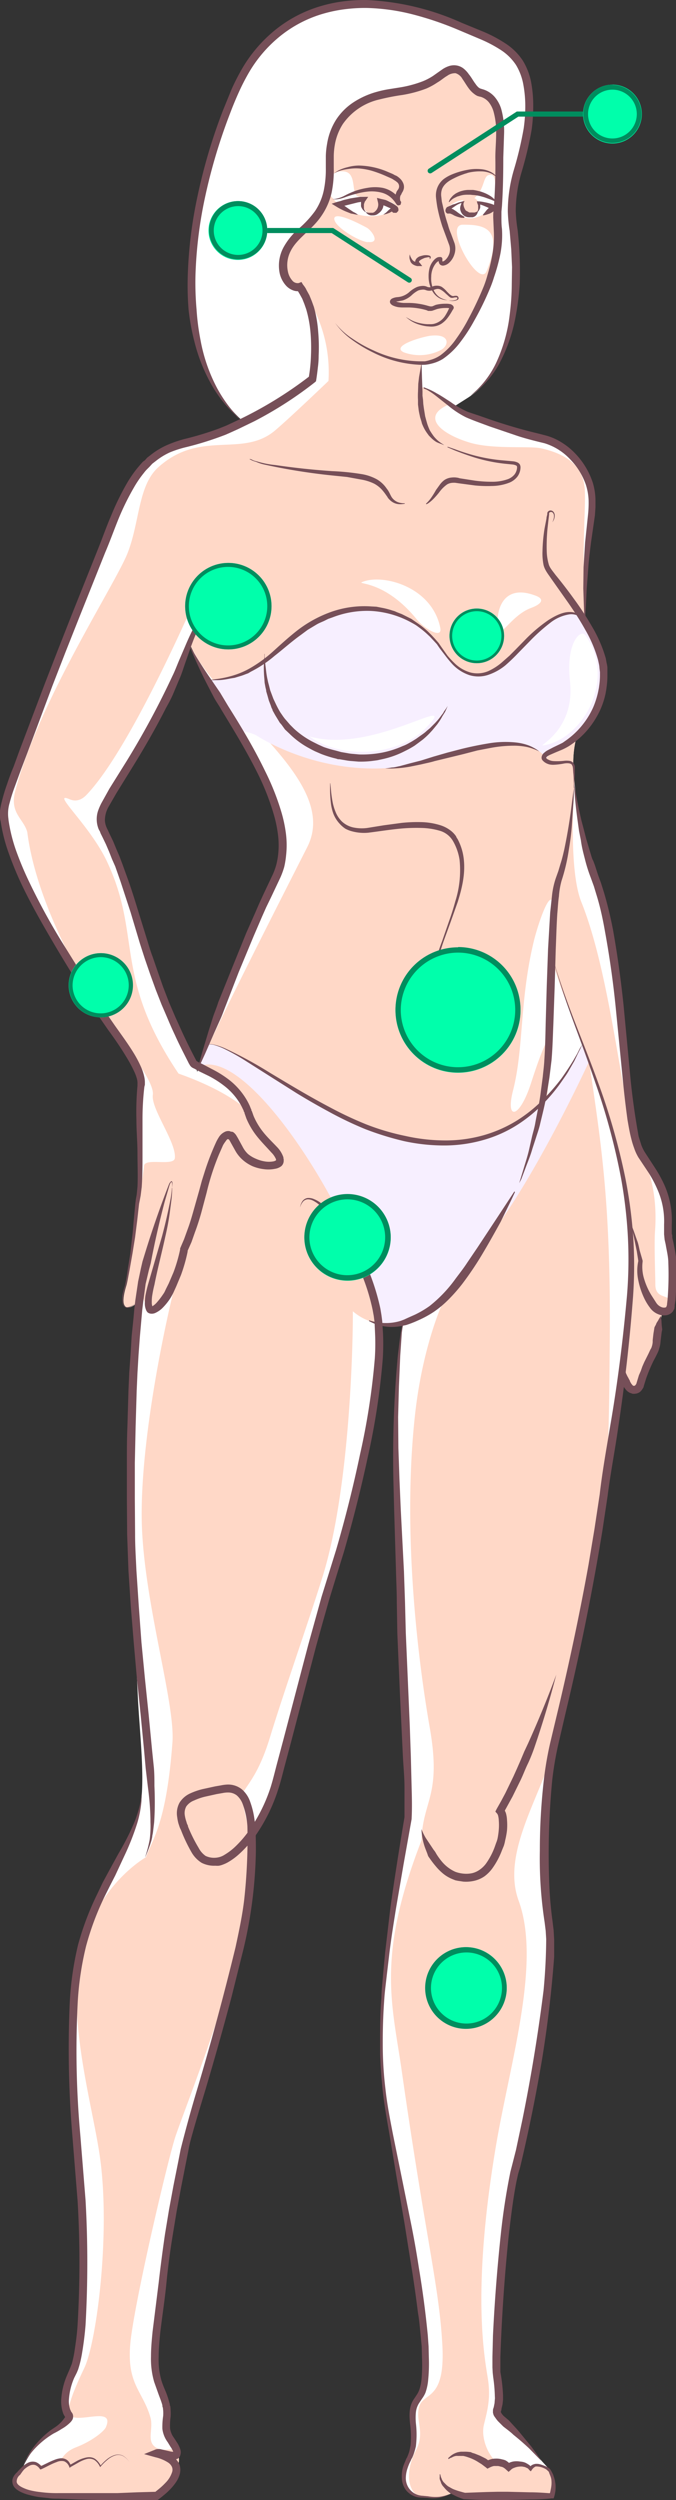
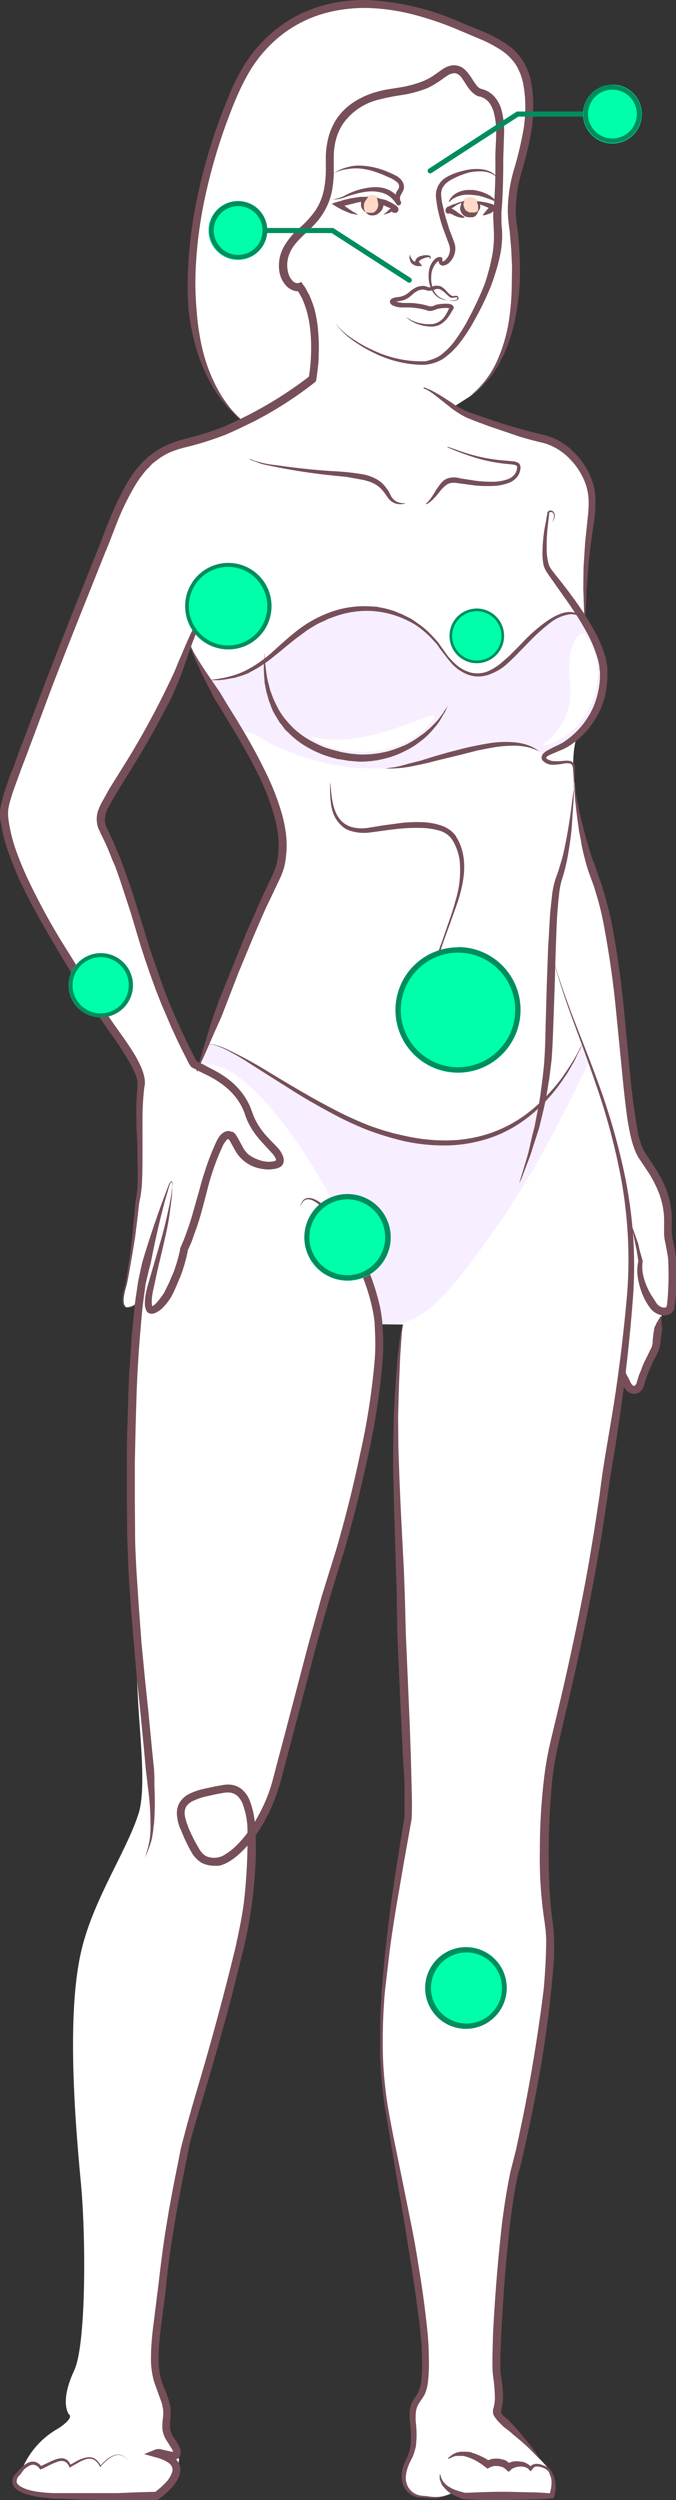
<svg xmlns="http://www.w3.org/2000/svg" viewBox="0 0 255.2 942.4">
  <rect x="0" y="0" width="255.2" height="942.4" fill="#333333" stroke="none" />
  <defs>
    <style>.b{fill:#fff}.c{fill:#ffd8c7}.d{fill:#f7efff}.e{fill:#764f58}.f{fill:#00ffab;mix-blend-mode:color}.g{mix-blend-mode:darken}.h{fill:#008d5e}.i{fill:none;stroke:#008d5e;stroke-linecap:round;stroke-miterlimit:10;stroke-width:1.93px;mix-blend-mode:hard-light}</style>
  </defs>
  <g style="isolation:isolate">
    <path d="M254 475.3c0-3.5-2-8-1.7-13 1-14.3-7.6-22.6-10.6-28.3-6.8-13-5.3-74.7-17.4-104.7a159 159 0 0 1-7.4-34l-.1-2.5a38 38 0 0 1 .9-15.2 31 31 0 0 0 10.5-23.8c0-5.9-3.2-12.9-7-19.3h-.3l.1-1.2c-1.5-28.3 2-35.5 1.7-44.5-.4-10.6-9-20.2-17.4-22.1a209 209 0 0 1-28.6-9.4 27.4 27.4 0 0 1-6-3.6l6.3-4c20.2-13.4 19.3-48.5 17-65.2s6.5-26.6 6.2-45.7c-.5-20-11-22.5-27.7-29.5-47-19.5-70.5 1.8-79.6 17.3-11.1 19-39.4 99.3-.5 132.8h-.8a104 104 0 0 1-10.6 4.4c-11 3.9-16.7 3.3-24.4 10s-12.8 20.3-17.3 32-14 33.8-31.3 80.5c-2.9 8-7.3 17.8-6 22.8 2.5 19.8 21.6 49 36.1 72 4.2 6.7 16.3 21.6 15.5 27.6-1.8 13 .8 34.3-1.2 43.2-.3 1.3-1.4 12.6-1.6 14-1 7.9-2.4 16.4-3.1 18.8-3.2 10.5 1.7 8.7 3.9 6.5l2.2-7.6c-4 26-4.5 65-4 95.5.3 17.5 1.3 40.5 2.2 59.7.6 14.2 3.5 36 .1 45.5-4.8 14.4-17.1 32.2-21.5 51.5-5.8 25.3-1.8 68.3 0 87.8s2 60.2-2.6 70-3.2 15.2-1.8 16.7-3.9 5-4.5 5.3a31.4 31.4 0 0 0-12.9 14.1l-1.6 2.8c-3.7 3.4-1.4 7.8 14.6 8.3s37.5 0 37.5 0 7.1-4.8 7.5-9.4c.2-2.5 1.6-3.4 0-7.8a17.5 17.5 0 0 0-2.1-3.8c-3.5-4.8-.4-8.3-1.8-13.1-2.9-10.5-6.4-8.4-2.6-35.9 2.4-17.8 1.3-19.5 10-62 1.6-8.6 21.5-68.5 24-95.5.5-5 .9-9.7 1-13.8a35.3 35.3 0 0 1 3.5-13.8 75 75 0 0 0 6-14.9c5.2-17.5 15.4-59.5 21-77 4.7-14.6 17.9-66.9 18-94.6l8.4.1s-1.2 1.8-2.4 27 1.5 59.8 1.7 81 3.3 62.8 2.8 78c-9.8 55-12.6 83.6-8.1 109.9 3.8 21.8 13.3 67.1 14.5 89.4s-3.5 17-4.6 24.1c-.8 4.8 1.9 11.5-1.5 18-5 9.8.5 14.1 4.6 14.4 3 .1 5.9 1.2 10.8-1l1-1a18.4 18.4 0 0 0 4.6 1.7h33s2-5-.8-9.5l-3.2-3.5c-10-12.8-17.5-16.4-16.8-18.8 1.3-4.1 1-7.2 0-14.5s2.8-62 6.8-75.7 16-73.8 13-93.3-2.5-49.5 2-68.2 13.7-56.8 18.5-93c2-15.2 4.6-27 7.4-49.6l.5.8c-.5 8.3 4.4 10.2 5.8 6.6 3.3-11.4 6-11.6 6.3-16.6a56.2 56.2 0 0 1 1.7-9.6l.1-1.7c1.6.3 3-.2 3.4-2 1-5 .7-10.5.6-17Zm-149.8-144A832 832 0 0 0 74.5 404l-1.5-3.6c-19.6-37.2-20.1-59.9-33.6-87.5-2.5-5-.4-8.4 3.6-15s18.4-28 26-48.4l2.6-6.6.1-.2v.2c11.2 24.8 45.2 63.3 32.5 88.3Z" class="b" />
    <path d="M140.5 73.5c-4.5 0-4.5 7 0 7s4.5-7 0-7Zm37 .8c-4.5 0-4.5 7 0 7s4.5-7 0-7Z" class="c" />
-     <path d="M247.4 484.2c0-3.5-.5-15.4-.1-20.4 1-14.3-2.6-24.1-5.6-29.8-6.8-13-10.2-63.9-22.2-93.9-5.2-12.8-2.6-44.8-2.6-44.8l-.1-2.5a38 38 0 0 1 .9-15.2 31 31 0 0 0 10.5-23.8c0-5.9-3.2-12.9-7-19.3h-.3l.1-1.2c-1.5-28.3.1-39-.2-48-.3-10.5-8.2-14.4-16.5-16.3-4.6-1-18.3.5-27.1-2.2-11.2-3.4-18.5-10-7.3-14.5-1.9-.8-5.2-5.2-11.3-6.5l.6-8.6c13.5.3 31.5-33.2 29.1-49.9a100.4 100.4 0 0 1-.9-10.3c-10.3 9.8-14 3-16.4 3-3.5 0-2.5-2 .6-3.6 2.8-1.6 6.3-.6 7.8-2 3.8-3.5 2.8-8.5 5.7-8.5 2.4 0 1.4 4 2.3 5.6v-5.2a23 23 0 0 0-.2-6 9 9 0 0 0 .5-3.4c0-3 .6-10.2.5-13.9-.2-9.4-7.9-4.5-9.6-10-3.5-11.7-9.1-6.6-10-6-21.7 13-47 6.7-44 37.8v2a5.4 5.4 0 0 1 4.5-2.2c6.4-.2 2.8 9.5 6.6 9.5 14.6.3 16.7 5.5 11.7 5.5-3.4 2.7-16.2 4.2-23.5-7.2-1.7 6.2-6.4 11.1-12.7 17.6-6.5 6.8-7.7 15.7 2.4 18.6a53.1 53.1 0 0 1 10.4 35s-14.4 13.8-20.2 18.7c-12.4 10.4-28-.5-44 13.8-7.7 6.9-7 20.5-11.6 32.3s-33.7 56-42.5 90c-2.1 8.2 3.3 10.3 4.6 15.3 2.5 19.8 13.3 44.4 27.8 67.4 4.2 6.7 20.4 25.6 19.6 31.6-.8 5.3 9 18 8.3 23.9-.4 3.1-11.2-.2-11.6 2.8a160 160 0 0 1-2 12.4c-.3 1.3-1.4 12.7-1.6 14-1 8-2.4 16.4-3.1 18.8-3.3 10.6 1.7 8.7 3.9 6.6l2.2-7.6c-.3 2-.3 7 2.7 10.2 1.8 2 7-2.8 9.2-8-5.4 22.3-12.6 60.2-12.2 87 .5 30.4 12.7 68.8 11.6 84-2.3 30.8-7.6 36.5-10 43.3 0 0-18.8 10.5-24.5 35.7s4.6 58.5 7.2 77.9c3.9 28.5-1.3 69.2-6 79s-6.8 16-5.6 17.6c2.7 3.7 17.3-3.6 13.8 4.6-.7 1.7-5.5 5.4-11.2 7.6-4.5 1.7-5.1 4.3-6 4.6a45.7 45.7 0 0 0-6.4 2.7c-3.2-2.5-7.2-.8-7.5 0l-1.7 2.7c-3.7 3.4-1.4 7.8 14.6 8.3s37.5 0 37.5 0 7.1-4.8 7.5-9.4c.2-2.5 1.6-3.4 0-7.8-.3-.9-5 .4-7-.5-5.1-2.2-1.7-7-3-11.8-3-10.5-9.7-12.7-7.3-30.5s13.3-64.1 16.5-74.7c2.6-8.4 25.8-65.8 28.3-92.8.4-5 .9-9.7 1-13.8 0-6.2-4.6-22-4-23 2.3-4.2 6.3-7.7 10.5-21.2 5.3-17.4 14.5-43.4 20-61 10.5-33.7 11.5-89.7 11.4-100 14.2 12.1 33.5-2.2 33.5-2.2s-7.2 15.8-10 41c-5.2 46.8 1.9 97.6 5.6 118.5 4.4 25.5-2.7 27-3.2 42.2-17.2 44.4-11 61.5-7.3 87.8 8.9 62.2 14 80.2 15.2 102.5s-8 17-9 24.2c-.8 4.8 2.4 9-1 15.4-5 9.8-2 17.1 2.2 17.4 3 .2 5.8 1.2 10.7-1l1.1-1a18.4 18.4 0 0 0 4.6 1.7h32.9s2-5-.8-9.5c0 0-3.5-4-7.6-1.2-.7-.7-3.5-3-8.1-1-5 2.1-11-8.2-9.3-15.1 1-4.3 2.6-9.2 1.6-16.5s-6.7-31.7 3-89c5.5-32 17-68.7 8.5-92-6.8-18.5 9.2-40.4 13.7-59.2s13.8-56.7 18.5-93c2-15.2 2-37.6 2.2-60.5.4-52-3.6-74.5-7.8-103.7 23.9 53.7 13.6 115.4 13.6 115.4-.5 8.3 4.4 10.3 5.8 6.7 3.4-11.4 6-11.7 6.4-16.7a56.2 56.2 0 0 1 1.6-9.6l.2-1.7c1.5.3 3-.2 3.4-2 .8-5-6-1.6-6-8ZM174.6 84.7c7.4 0 16 .6 9.1 17.5-2.8 6.8-16.5-17.5-9-17.5ZM116 319.3C105 341 78.9 392 75.4 401.9c17.5 9.8 16.6 15.5 16.6 15.5s-7-6.5-24.6-12.7C42.7 368 53.6 353 40.5 325c-6.5-14-21.7-27-14.2-23.7 1.4.6 3.7 1 6.2-1.5 12.8-13.2 29.7-48.7 37-64.6 5.1-11 7-4.7 2.1 7.7l.1-.1v.1c11.2 24.9 57 51.4 44.3 76.4Zm22.8-228c-3.7-.5-12.3-5.7-12.6-8.7-.2-2.1 4-1.2 12.2 3.2 1.9 1 5.5 6.1.4 5.4Zm13.6 41.5c-4.7-2.3 5.7-5.5 9.8-6.2 7.7-1 7.4 3.4 4.5 5.2a17.5 17.5 0 0 1-14.3 1Zm68 262c-5.2 11-9.9 18.6-13.9 23.5-2 2.6 8-53.4-6-10.1-4.4 13.7-9.8 14.3-6.8 2.8 4.1-16.2 2.4-33.6 7.8-56.1 1.7-7.2 10.3-33.4 6.8 3.5-.6 6.1 9.3 28 12 36.4Z" class="c" />
    <path d="M96.6 277.1s31 21.1 69.2 8.7 40.5 1 40.5 1-3.2-.8 12.4-9.7c6-5.3 14.5-25.3 2.1-42.8-7-10.3-21 6.6-27.9 13.4-5.8 5.7-15.7 13-26-2.7-9.7-14.6-30.8-22.1-51.5-8.3-12.6 8.4-17.6 18.9-35.8 19.7 4 6.7 10.8 19.6 10.8 19.6s1.3-1 6.2 1.1Z" class="d" />
    <path d="M206.3 286.8a3.2 3.2 0 0 0-.2-.6c-.2.5.2.6.2.6Z" class="d" />
    <path d="M220.8 239.3c-1.4-2-7.3 2.5-5.6 17.7 1.9 18-12 24.2-10.3 24 14.4-1.9 28.3-24.2 16-41.7Zm-60 35.1c13.8-14.4-19.5 10.2-44 3.2 12.9 9.2 34.2 7 44-3.2Z" class="b" />
    <path d="M78.6 393.6c9.2-.5 38 24 63.5 32.6 29.6 10.2 59.2 5.7 77.9-32.6l2.4 6.5s-16.7 36.4-33.6 60.5-30 42.3-45.6 38c-5.5-34.9-49-105.7-68.2-96.5a86.8 86.8 0 0 1 3.6-8.5Z" class="d" />
    <path d="M78.6 393.6h.4a6.6 6.6 0 0 1 1.4.1 22.8 22.8 0 0 1 5 1.7 157.2 157.2 0 0 1 16.5 9c6.7 4 14.4 8.7 23 13.2a136.8 136.8 0 0 0 13.5 6.3 90.2 90.2 0 0 0 14.6 4.3 69.5 69.5 0 0 0 15.2 1.7 52.8 52.8 0 0 0 14.5-2 50 50 0 0 0 12.6-5.6 54.7 54.7 0 0 0 9.6-7.7 76.2 76.2 0 0 0 7-8 111 111 0 0 0 4.5-6.8l1.5-2.6 1-2 1-1.6-.8 1.7-1 2-1.3 2.7-1.9 3.3c-.7 1.3-1.5 2.4-2.4 3.7a64 64 0 0 1-6.7 8.3 55.6 55.6 0 0 1-9.7 8.2 48 48 0 0 1-12.8 6 54.4 54.4 0 0 1-15 2.3 71.2 71.2 0 0 1-15.6-1.6 110.2 110.2 0 0 1-14.9-4.6 134.8 134.8 0 0 1-13.6-6.5 265 265 0 0 1-12.2-7l-10.6-6.7-9-5.7a77 77 0 0 0-7.1-4 24.6 24.6 0 0 0-4.9-1.9 7.7 7.7 0 0 0-1.4-.1Zm142.2-159.2-.4-.3-.3-.5-.6-.5a6.7 6.7 0 0 0-1.8-1.2 5.7 5.7 0 0 0-2.8-.3 15.4 15.4 0 0 0-7.2 3.2 69.8 69.8 0 0 0-7.8 7l-4.3 4.4a70.8 70.8 0 0 1-4.8 4.6 20.5 20.5 0 0 1-6.2 3.5 11.7 11.7 0 0 1-7.4.2 15.8 15.8 0 0 1-6.4-4.1 44.2 44.2 0 0 1-2.5-3l-2.3-3-1.1-1.6-1.3-1.4-1.3-1.4-1.4-1.3a34.9 34.9 0 0 0-3-2.4c-1-.8-2.2-1.4-3.3-2a35.5 35.5 0 0 0-14.6-4 36 36 0 0 0-14.4 2.4l-1.7.6-1.6.8-1.6.7a14 14 0 0 0-1.5.8l-3 1.8-2.7 2c-3.5 2.5-6.7 5.4-9.8 7.8a45 45 0 0 1-9 6l-1 .6-1.1.4a19 19 0 0 1-2 .7l-2 .6-1.8.3a30.4 30.4 0 0 1-3 .5 20.4 20.4 0 0 1-2.3.1h-1.9v-.1l1.9-.3a37.7 37.7 0 0 0 5.2-1 31.4 31.4 0 0 0 7.5-3 49.9 49.9 0 0 0 8.5-6.1c2.9-2.6 6-5.5 9.6-8.3a46.4 46.4 0 0 1 12.6-6.9 37.6 37.6 0 0 1 15.2-2.1l2 .1 2 .4a28.5 28.5 0 0 1 3.9 1l1 .3.9.4 1.8.7 3.6 1.8 3.3 2.3a33.5 33.5 0 0 1 3 2.5l1.4 1.4 1.3 1.4 1.3 1.5 1.1 1.6 2.2 3.1a33.3 33.3 0 0 0 2.6 2.8 14.1 14.1 0 0 0 6.1 3.6 10.5 10.5 0 0 0 6.7-.5 21.4 21.4 0 0 0 5.5-3.6l2.5-2.2 2.2-2.2 4.3-4.4a58.8 58.8 0 0 1 8.3-6.9c2.7-1.7 5.4-3 7.9-3a6.6 6.6 0 0 1 3.1.7 6.8 6.8 0 0 1 1.8 1.4l.6.6.3.5.3.4ZM169.4 76.1a1 1 0 0 1 .1-.2 4.4 4.4 0 0 1 .3-.7 4.5 4.5 0 0 1 .6-.8 5.6 5.6 0 0 1 1-1l.7-.5.8-.4a8.7 8.7 0 0 1 1.7-.6 9.8 9.8 0 0 1 2-.3h2a15 15 0 0 1 2 .4 9.8 9.8 0 0 1 1.7.5 14 14 0 0 1 3 1.5 7.9 7.9 0 0 1 1 .8l.8.7.6.6v.2l-.8-.4-1-.4a11.9 11.9 0 0 0-1-.4l-1.4-.5a13.8 13.8 0 0 0-1.6-.5 12.8 12.8 0 0 0-1.7-.4 14.7 14.7 0 0 0-1.8-.2l-.9-.1h-.9a12.1 12.1 0 0 0-1.7.1 9.4 9.4 0 0 0-1.6.4l-.7.2-.6.3a8 8 0 0 0-1.1.6 7.7 7.7 0 0 0-.7.6 5.4 5.4 0 0 0-.6.6Zm-.2 37.2a6.8 6.8 0 0 0 .9 0 4.7 4.7 0 0 0 2.3-.4l.3-.5-.1-.2a.5.5 0 0 0-.3-.1 4 4 0 0 0-1 .1 2 2 0 0 1-1.2 0 5.3 5.3 0 0 1-1-.8l-.9-.8a8.6 8.6 0 0 0-2-1.5 2.6 2.6 0 0 0-1-.2 3.8 3.8 0 0 0-1.2.3l-.7.2a4.3 4.3 0 0 1-1 .2 3.8 3.8 0 0 1-1.7-.3 2.8 2.8 0 0 0-1.3-.1 5.5 5.5 0 0 0-1.4.3 10.9 10.9 0 0 0-2.5 1.8 9.2 9.2 0 0 1-3.2 1.9 7.3 7.3 0 0 1-1 .2l-.9.2a4.3 4.3 0 0 0-1.4.3.5.5 0 0 0 0-.5 2 2 0 0 0 .4.2 6.5 6.5 0 0 0 1.5.4 11.5 11.5 0 0 0 1.6.2h1.9a23.7 23.7 0 0 1 3.7.3 25 25 0 0 1 3.6.8l.4.1.4.1h.6c.3 0 1-.4 1.6-.6a14.5 14.5 0 0 1 3.6-.4 6.8 6.8 0 0 1 2 .2 1.9 1.9 0 0 1 .5.3 1.2 1.2 0 0 1 .6 1 1.4 1.4 0 0 1-.3.7l-.2.3a21.6 21.6 0 0 1-1.8 2.8 9.5 9.5 0 0 1-2.3 2.2 7 7 0 0 1-4.3 1.1l-1.3-.1a17.5 17.5 0 0 1-2.4-.5 13.7 13.7 0 0 1-3.5-1.5 21.1 21.1 0 0 1-2-1.5l-.7-.5.7.5 2.1 1.2a13.6 13.6 0 0 0 3.6 1.2 16 16 0 0 0 2.3.3h1.2a5.7 5.7 0 0 0 1.3-.1 7 7 0 0 0 4.3-3 19.3 19.3 0 0 0 1.5-2.8l.3-.4c0-.2 0 0 0 0v.3h-.1a6.3 6.3 0 0 0-1.5-.1 13.2 13.2 0 0 0-3.2.4l-1.7.6a3.1 3.1 0 0 1-.6.1 5.6 5.6 0 0 1-.5 0h-.6a4.2 4.2 0 0 1-.4-.2 22.7 22.7 0 0 0-3.5-.8 25.4 25.4 0 0 0-3.4-.3h-1.9a13 13 0 0 1-2-.1 7.6 7.6 0 0 1-2-.6 2.5 2.5 0 0 1-1-.8 1.6 1.6 0 0 1-.2-.6 1.3 1.3 0 0 1 .2-.7 1.6 1.6 0 0 1 .7-.6 5.6 5.6 0 0 1 2-.5 7.5 7.5 0 0 0 1.6-.3 7.8 7.8 0 0 0 2.7-1.5 11 11 0 0 1 3-2 6.8 6.8 0 0 1 1.8-.4 4 4 0 0 1 1.8.2 2.6 2.6 0 0 0 1.2.3 3 3 0 0 0 .6-.1l.7-.3a4.5 4.5 0 0 1 1.6-.2 3.7 3.7 0 0 1 1.6.4 9.5 9.5 0 0 1 2 1.8l.9.9a4.9 4.9 0 0 0 .8.6 1.4 1.4 0 0 0 .8.2 3.9 3.9 0 0 1 1.1-.1 1 1 0 0 1 .6.3 1.7 1.7 0 0 1 .1.2.9.9 0 0 1 .1.2.7.7 0 0 1-.1.6 1.2 1.2 0 0 1-.4.3 4.5 4.5 0 0 1-2.5.3 8.2 8.2 0 0 1-.9-.1Z" class="e" />
    <path d="M188 67.5a3 3 0 0 0-.6-.7 6 6 0 0 0-2-1.4 9.3 9.3 0 0 0-3.7-.8 19.3 19.3 0 0 0-4.9.5 5.4 5.4 0 0 0-.6.2l-.7.2-1.4.5a26.7 26.7 0 0 0-2.7 1.2c-1.9.9-3.7 2.1-4.5 4a6.2 6.2 0 0 0-.3 3l.2 1.8.4 1.7a61.3 61.3 0 0 0 1.9 7c.3 1.2.7 2.3 1.2 3.5l1.3 3.5a6.8 6.8 0 0 1 0 4 7.3 7.3 0 0 1-2.1 3.4 3.9 3.9 0 0 1-2 1 1.6 1.6 0 0 1-1.5-.5 2.1 2.1 0 0 1-.4-1.3 4.4 4.4 0 0 1 0-.5v-.1.2c0 .2.2.4.3.4a.2.2 0 0 0 .1 0 1.1 1.1 0 0 0-.4.1 3.4 3.4 0 0 0-1 .8 8.1 8.1 0 0 0-1.8 5.1 10.3 10.3 0 0 0 .8 4.8 6.6 6.6 0 0 0 2.3 2.9 8.2 8.2 0 0 0 2.3 1l.8.2-.9-.1a7 7 0 0 1-2.4-.8 7 7 0 0 1-2.7-3 10.9 10.9 0 0 1-1.2-5 11.8 11.8 0 0 1 .3-3 7.2 7.2 0 0 1 1.5-3 4.7 4.7 0 0 1 1.4-1.2 2.2 2.2 0 0 1 1.2-.2 1.1 1.1 0 0 1 .3 0 .9.9 0 0 1 .5.6c.1.2 0 .1 0 .2v.6a.6.6 0 0 0 .1.3 2.5 2.5 0 0 0 1-.6 5.6 5.6 0 0 0 1.6-2.6 5.4 5.4 0 0 0-.1-3l-1.3-3.5-1.3-3.5a62 62 0 0 1-1.9-7.3 59.2 59.2 0 0 1-.5-3.6 8 8 0 0 1 .6-4 7.8 7.8 0 0 1 2.3-3 14.4 14.4 0 0 1 3-1.7 28.6 28.6 0 0 1 6.1-1.8 17.6 17.6 0 0 1 5.2-.2 9.8 9.8 0 0 1 3.8 1.2 5.5 5.5 0 0 1 1.9 1.7 3 3 0 0 1 .4.8Z" class="e" />
    <path d="M162.2 97.7a1.4 1.4 0 0 0 0-.5V97a1.6 1.6 0 0 0-.8 0l-1 .2a6 6 0 0 0-.7.3 6.6 6.6 0 0 0-.8.4 3 3 0 0 0-.6.5h-.1a.2.2 0 0 1 0 .2.5.5 0 0 0 0 .3l.2.1 1 1.3H158a3 3 0 0 1-.5 0 2.8 2.8 0 0 1-.4-.1 3.7 3.7 0 0 1-.8-.3 3 3 0 0 1-1.2-1 3 3 0 0 1-.3-.8 2.8 2.8 0 0 1-.2-.7 4.1 4.1 0 0 1 .1-1.5l.2.7.3.6a4 4 0 0 0 .3.5 2.8 2.8 0 0 0 .4.5 2.4 2.4 0 0 0 .4.3 3.8 3.8 0 0 0 .5.2 2.4 2.4 0 0 0 .6.2h.2a1 1 0 0 0 .3 0l-.4 1.2a2.2 2.2 0 0 1-.5-.5 1.7 1.7 0 0 1-.1-1.6 2.3 2.3 0 0 1 .4-.6 3.5 3.5 0 0 1 1-.7 8.5 8.5 0 0 1 1-.3 5.3 5.3 0 0 1 1-.2 6.1 6.1 0 0 1 1 0 3.5 3.5 0 0 1 .6.1 1.3 1.3 0 0 1 .6.3.6.6 0 0 1 .1.3.6.6 0 0 1 0 .3 1.3 1.3 0 0 1-.4.5ZM126 65.5a2.5 2.5 0 0 1 .6-.5 9 9 0 0 1 1.7-1 16.8 16.8 0 0 1 3-1 16 16 0 0 1 4.2-.6 28.9 28.9 0 0 1 10.2 2.1l2.6 1.1.7.4.7.3a7.8 7.8 0 0 1 1.3 1 4.8 4.8 0 0 1 1.1 1.5 3.6 3.6 0 0 1 .4 2 4.2 4.2 0 0 1-.7 1.8l-.3.6c0 .2-.2.3-.3.5a3.2 3.2 0 0 0 0 2.2v.2c-.2.1.2-.7-1.3 0l-.3 1v-.2l-.4-.6a8.4 8.4 0 0 0-.8-1 8.6 8.6 0 0 0-4.4-2.7 14.8 14.8 0 0 0-5-.4 26.8 26.8 0 0 0-4.7.9 35.1 35.1 0 0 0-3.9 1.2 12.2 12.2 0 0 1-3 .8 10.4 10.4 0 0 1-2 0h-.8.8a10.7 10.7 0 0 0 2-.3 12 12 0 0 0 2.8-1.1A33.5 33.5 0 0 1 134 72a27.1 27.1 0 0 1 4.8-1.2 16.1 16.1 0 0 1 5.6 0 10.3 10.3 0 0 1 5.4 3 10 10 0 0 1 1 1.3l.4.7.2.2v.2c0 .4.3-.7-.2 1-1.5.6-1.2-.2-1.4 0v-.1l-.1-.1a2.4 2.4 0 0 1-.2-.5 5 5 0 0 1 0-3.6 5.8 5.8 0 0 1 .3-.8l.5-.7a2 2 0 0 0-.5-2.8 5.6 5.6 0 0 0-1-.7l-.6-.4-.6-.3-2.5-1.1a44 44 0 0 0-5-1.8 25.8 25.8 0 0 0-4.6-.8 18.1 18.1 0 0 0-4 .2 20.7 20.7 0 0 0-3 .6 9.4 9.4 0 0 0-1.9.8 2.6 2.6 0 0 0-.5.3ZM113.3 455a5.8 5.8 0 0 1 .8-2.1 2.9 2.9 0 0 1 2-1.3 5 5 0 0 1 2.4.4 11.6 11.6 0 0 1 2.1 1.1 35.4 35.4 0 0 1 6.9 6.5 77.6 77.6 0 0 1 5.5 7.6 68 68 0 0 1 4.6 8.2 85.5 85.5 0 0 1 6 17.9l.4 2.4.3 2.3.3 4.8q.2 4.7-.1 9.4a266.8 266.8 0 0 1-5.6 36.8q-3.9 18.2-9.1 36.1l-2.8 9-2.7 8.8-2.5 8.8-2.5 9-9.4 35.9-2.4 9c-.8 3-1.5 6-2.5 9a64.4 64.4 0 0 1-8.3 17 43.2 43.2 0 0 1-6.3 7.2 24.4 24.4 0 0 1-4 3 13 13 0 0 1-2.3 1.1 7.7 7.7 0 0 1-1.4.4 7.2 7.2 0 0 1-1.4 0 10.3 10.3 0 0 1-5.2-1.1 11.3 11.3 0 0 1-3.7-3.8 59.1 59.1 0 0 1-4.1-8.6l-.3-.6-.2-.5-.4-1.2a15.7 15.7 0 0 1-.5-2.5 8.3 8.3 0 0 1 .9-5.5 9.3 9.3 0 0 1 4.1-3.5 25.7 25.7 0 0 1 4.7-1.6l4.6-1 2.3-.4a14 14 0 0 1 2.6-.3 8.3 8.3 0 0 1 5.2 1.8 10.7 10.7 0 0 1 3 4.3 31.7 31.7 0 0 1 2 9.6c.3 3.1.3 6.3.3 9.4a171 171 0 0 1-4.7 37l-4.5 18a1227 1227 0 0 1-10.1 35.8c-1.8 5.9-3.6 11.8-5.2 17.7a45 45 0 0 0-1 4.5l-.9 4.5-1.8 9.1-1.7 9.1-1.5 9.1c-1 6.1-1.8 12.2-2.4 18.3s-1.6 12.4-2.3 18.4c-.3 3-.6 6.1-.6 9.2a28.3 28.3 0 0 0 1 8.7c.4 1.4 1 2.8 1.6 4.2s1.1 3 1.5 4.5l.1.3a1 1 0 0 1 0 .2v.2l.2.5a12.2 12.2 0 0 1 .1 1.4 16.6 16.6 0 0 1 0 2.6 24.2 24.2 0 0 0-.2 4.3 7.6 7.6 0 0 0 1.5 3.6l1.3 2a11.4 11.4 0 0 1 1.1 2.4 3.5 3.5 0 0 1 0 2 2.4 2.4 0 0 1-.8 1.3 3 3 0 0 1-1.1.4 8 8 0 0 1-3-.2l-2.2-.5-1-.2h-.4s-.1 0 0 0l-.2-2.8a17.5 17.5 0 0 1 5.8 2.6 7 7 0 0 1 2.4 2.7 5.9 5.9 0 0 1 .3 3.8 9.9 9.9 0 0 1-1.4 3.1 17.8 17.8 0 0 1-2 2.5 26 26 0 0 1-2.2 2.1l-1.2 1-1.3 1-.3.2H36.9l-3.7-.1-3.7-.1-7.4-.3c-1.2 0-2.5 0-3.7-.2l-3.7-.4a34.4 34.4 0 0 1-3.7-.8 16.2 16.2 0 0 1-3.7-1.4 7 7 0 0 1-1.6-1.2 3.6 3.6 0 0 1-1-2 3.5 3.5 0 0 1 .4-2.3 6.1 6.1 0 0 1 1.3-1.6l-.1.1.9-1 1-1a9.1 9.1 0 0 1 2.3-1.7 4 4 0 0 1 3-.3 4.7 4.7 0 0 1 2.3 1.9l-.7-.2 2.9-1.4a30 30 0 0 1 3-1.3 8.2 8.2 0 0 1 1.7-.4 3.7 3.7 0 0 1 1.8.2A3.3 3.3 0 0 1 26 928a6.4 6.4 0 0 1 .8 1.5l-.6-.2 3-1.7a13.3 13.3 0 0 1 3.3-1.2 5.5 5.5 0 0 1 1.7-.1 4 4 0 0 1 1.7.6 6.8 6.8 0 0 1 2.2 2.7h-.3a18.8 18.8 0 0 1 2.4-2.4 8.8 8.8 0 0 1 3-1.7 4.2 4.2 0 0 1 3.2.2 6.6 6.6 0 0 1 2.4 2.4 6.4 6.4 0 0 0-2.4-2.3 4 4 0 0 0-3.2-.1 8.7 8.7 0 0 0-2.8 1.7 18.1 18.1 0 0 0-2.4 2.4l-.2.2-.1-.2a6.3 6.3 0 0 0-2.1-2.5 4 4 0 0 0-3-.3 13.3 13.3 0 0 0-3 1.3l-3 1.7-.3.3-.2-.5a3.5 3.5 0 0 0-1.9-2 4.4 4.4 0 0 0-2.8.3c-2 .7-3.8 1.8-5.8 2.7l-.4.1-.3-.4a3.6 3.6 0 0 0-1.7-1.3 2.9 2.9 0 0 0-2.1.3 8.3 8.3 0 0 0-2 1.4 12.6 12.6 0 0 0-.8 1l-.7 1a3.2 3.2 0 0 0-1.3 2.7c.1.8 1 1.5 2 2a14.6 14.6 0 0 0 3.3 1.2 29.3 29.3 0 0 0 3.5.6 47.6 47.6 0 0 0 7.2.4h22.1l7.4-.3 7.3-.2-.8.3 1-.8 1.1-.9a23.7 23.7 0 0 0 2-1.9 10.2 10.2 0 0 0 2.6-4.2 2.8 2.8 0 0 0-.1-1.9 4 4 0 0 0-1.4-1.6 15.2 15.2 0 0 0-4.8-2l-4.3-1.2 4-1.6a3 3 0 0 1 1.2-.3 6 6 0 0 1 .8 0l1.3.3 2.2.5a5.4 5.4 0 0 0 1.8.2.7.7 0 0 0-.3.3v-.3a8.8 8.8 0 0 0-1-1.8l-1.1-1.8a10.6 10.6 0 0 1-2-5 27 27 0 0 1 .3-4.9 14.6 14.6 0 0 0 0-2l-.1-1-.2-.6v-.4c-.4-1.5-1-2.9-1.5-4.3l-1.6-4.5a31.2 31.2 0 0 1-1.2-9.6c0-3.2.3-6.3.6-9.4l2.3-18.4c.7-6.1 1.5-12.3 2.4-18.4l1.5-9.1 1.7-9.2 1.8-9 .9-4.6a526.6 526.6 0 0 1 6.2-22.5 1092.3 1092.3 0 0 0 14.5-53.6c1.3-6 2.6-12.1 3.3-18.1a210.8 210.8 0 0 0 1.2-27.5 29.5 29.5 0 0 0-1.8-8.5 8.1 8.1 0 0 0-2.2-3.2 5.3 5.3 0 0 0-3.3-1.1 9.8 9.8 0 0 0-2 .2l-2.3.4-4.5 1a21.7 21.7 0 0 0-4 1.4 6.3 6.3 0 0 0-3 2.3 5.3 5.3 0 0 0-.5 3.5 12.4 12.4 0 0 0 .5 2l.3 1 .3.6.1.5a56.8 56.8 0 0 0 4 8 8.4 8.4 0 0 0 2.6 3 7.4 7.4 0 0 0 3.7.7 7.1 7.1 0 0 0 3.6-1.2 22.2 22.2 0 0 0 3.5-2.6 40.6 40.6 0 0 0 5.8-6.7 61.4 61.4 0 0 0 8-16.2c.9-2.9 1.6-5.9 2.4-8.9l2.4-9 9.4-35.8 2.5-9 2.5-9 2.8-9 2.7-8.7q5.2-17.8 9-35.9a262.6 262.6 0 0 0 5.6-36.3q.3-4.6.1-9.1l-.2-4.5-.3-2.3-.4-2.2a76 76 0 0 0-5.8-17.2 92 92 0 0 0-8.7-16 34 34 0 0 0-6-6.8 12.5 12.5 0 0 0-2-1.3 4.3 4.3 0 0 0-2-.5 2.5 2.5 0 0 0-1.9 1 5.6 5.6 0 0 0-1 2Z" class="e" />
-     <path d="m194.4 449.4-1.4 3-4 8.2s-3.9 7.1-6.3 11.1a122.6 122.6 0 0 1-8.2 12.3 63.6 63.6 0 0 1-5 5.7 38.7 38.7 0 0 1-5.7 4.8 40 40 0 0 1-6.1 3.3 39.2 39.2 0 0 1-4.4 1.7l-1.5.3a18.5 18.5 0 0 1-9.3-.4 20.8 20.8 0 0 1-2.4-1l-.8-.4.1-.3.9.3a24 24 0 0 0 2.4.5 19 19 0 0 0 8.6-.6l1.3-.5 1.3-.6 2.7-1.2a37 37 0 0 0 5.6-3.3A51 51 0 0 0 172 482c1.5-2 3-3.9 4.3-5.9l4-5.9 7-10.6 5-7.6 1.9-2.9ZM8.6 929.7l.3-.7c.1-.5.5-1.2.9-2a30.1 30.1 0 0 1 5-7 33 33 0 0 1 4.6-4.1l1.5-1a14.8 14.8 0 0 0 1.3-1 13 13 0 0 0 2.2-2.5 1.6 1.6 0 0 0 .3-.5.5.5 0 0 0 0 .4s0-.1 0 0l-.1-.2-.1-.1-.1-.2-.2-.3a6.3 6.3 0 0 1-.5-1.2 13.4 13.4 0 0 1-.6-4.7 27.7 27.7 0 0 1 2.2-9.2l1-2.3.4-1 .4-1a41.4 41.4 0 0 0 1-4.6c.5-3.3 1-6.7 1.2-10.3a395.2 395.2 0 0 0 0-46.5l-1-12.4-1-12.5a389.5 389.5 0 0 1-1-49.2 118.5 118.5 0 0 1 3.2-22.6 107.8 107.8 0 0 1 7.3-19.2l2-4.2a1067.5 1067.5 0 0 1 6-11 96.2 96.2 0 0 0 5.9-11.6 43.4 43.4 0 0 0 2.4-8l.3-2.3.1-.8v.8l-.1 2.3a40.5 40.5 0 0 1-1.6 8.3 96.2 96.2 0 0 1-4.9 12.4l-3.4 7.3-2 3.9-2 4a104.7 104.7 0 0 0-7 18.7 115.5 115.5 0 0 0-3.2 22 352 352 0 0 0 1 49l1 12.4 1 12.4a418.7 418.7 0 0 1 0 47 120 120 0 0 1-1.3 10.5 43.9 43.9 0 0 1-1.1 5l-.4 1.3-.5 1.2-1 2a24.6 24.6 0 0 0-2 8.3 9.6 9.6 0 0 0 .5 3.6 4.8 4.8 0 0 0 .3.6v.1l.2.3c.1 0 0-.1 0 0l.1.1.2.3a2.3 2.3 0 0 1 .3 1.3 2.7 2.7 0 0 1-.2 1 4.8 4.8 0 0 1-.8 1.1 15 15 0 0 1-3.3 2.5 28.2 28.2 0 0 1-3 1.7A32.1 32.1 0 0 0 10 927l-1.1 2ZM210 631.3a373.7 373.7 0 0 1-8 26.7 66 66 0 0 1-2.6 6.6c-1 2-1.8 4.2-2.8 6.3l-3.1 6.3-1.7 3.1-1.7 3.1-.2-1.8a5.3 5.3 0 0 1 1.2 2.3 11.3 11.3 0 0 1 .3 2.1 24.4 24.4 0 0 1 0 4 31.2 31.2 0 0 1-.7 3.8 14.3 14.3 0 0 1-.5 2l-.7 1.7a29.4 29.4 0 0 1-3.7 6.9 14 14 0 0 1-2.9 2.9 11.3 11.3 0 0 1-3.9 1.7 14 14 0 0 1-4.1.3l-2-.3-.5-.1-.5-.1-1-.4a13.8 13.8 0 0 1-3.6-2.1 20.6 20.6 0 0 1-2.8-2.8 36.2 36.2 0 0 1-2.3-3 7.5 7.5 0 0 1-.6-.9l-.3-.9-.7-1.8a23.4 23.4 0 0 1-1.5-7.4 23 23 0 0 0 1.6 3.3l2 3 1 1.5a7.9 7.9 0 0 1 1 1.5 24.9 24.9 0 0 0 2 2.8 14.2 14.2 0 0 0 5.2 4 12 12 0 0 0 3.2.7 10.7 10.7 0 0 0 3.2-.2 8.2 8.2 0 0 0 2.8-1.3 10.4 10.4 0 0 0 2.3-2.2 26.6 26.6 0 0 0 3.3-6.2l.6-1.7a10.5 10.5 0 0 0 .5-1.5 28.2 28.2 0 0 0 .5-3.5 22 22 0 0 0 0-3.4 8.1 8.1 0 0 0-.2-1.6 2.5 2.5 0 0 0-.4-1l-.7-.8.5-1 1.7-3 1.6-3 3-6.2 1.4-3.1 1.4-3.2 1.3-3.1 1.5-3.2a410.9 410.9 0 0 0 10.6-25.8Z" class="e" />
    <path d="M169.8 940.2a16 16 0 0 1-4.1 1.4 15.5 15.5 0 0 1-4.4 0l-2-.1a8.2 8.2 0 0 1-2.3-.3 7.7 7.7 0 0 1-3.8-2.6 8 8 0 0 1-1.5-4.3 12.7 12.7 0 0 1 .5-4.5 21.7 21.7 0 0 1 .8-2l.4-1 .3-.5.2-.5a15.2 15.2 0 0 0 .7-2l.2-1 .2-1a36 36 0 0 0-.2-8.2c-.3-2.8-.5-6.2 1.3-9l1.2-1.8a8.4 8.4 0 0 0 .9-1.7 16.1 16.1 0 0 0 .9-3.9 59.8 59.8 0 0 0 .2-8.4l-.1-4.2-.4-4.3c-.3-2.8-.5-5.6-1-8.4-.7-5.6-1.5-11.3-2.4-16.9l-2.7-16.9-2.9-16.9-2.8-16.8c-1-5.7-2-11.3-2.6-17l-.2-2.2-.2-2.1-.3-4.3-.2-4.3v-4.3c0-5.7 0-11.4.5-17.1 0-2.9.4-5.7.6-8.6l.8-8.5 2-17c1.6-11.4 3.4-22.6 5.3-34v.3-11.6c0-3.9-.4-7.7-.6-11.6L151 639l-1-23.3-.2-11.7c0-3.9-.2-7.7-.3-11.6l-.7-23.2-.3-11.7a412.3 412.3 0 0 1 1.7-46.6l.7-5.8.4-2.8.3-1.5a7 7 0 0 1 .3-1.4l.3.1a8.6 8.6 0 0 0-.3 1.4l-.2 1.4-.2 2.9-.4 5.8-.5 11.6-.3 11.6.1 11.6.4 11.7.5 11.6 1.2 23.2.4 11.7.3 11.6 1 23.2.5 11.7.4 11.6.3 11.7c.1 3.8.2 7.7 0 11.7v.2l-3 16.8-2.9 16.9c-.9 5.6-1.8 11.2-2.5 16.9l-1 8.5c-.3 2.8-.7 5.6-.9 8.5a216 216 0 0 0-.6 17 138.3 138.3 0 0 0 1 17c.6 5.7 1.7 11.3 2.8 17l3.4 16.7 3.4 16.8q1.7 8.4 3 16.9a372 372 0 0 1 3.4 25.6l.3 4.2.1 4.4a62.5 62.5 0 0 1-.3 8.7 18.9 18.9 0 0 1-1 4.4 11.2 11.2 0 0 1-1.2 2.1l-1.2 1.8a8 8 0 0 0-1.2 3.5 22.1 22.1 0 0 0 0 4 36.7 36.7 0 0 1 0 8.8l-.3 1.2-.3 1a16 16 0 0 1-.8 2.1l-.3.5-.2.5-.5 1a19.4 19.4 0 0 0-.7 1.8 12 12 0 0 0-.7 4 6.8 6.8 0 0 0 1.2 3.7 6.5 6.5 0 0 0 3.1 2.4 7.1 7.1 0 0 0 2 .4l2.1.2a16 16 0 0 0 4.2.2 15.6 15.6 0 0 0 4.1-1.1Z" class="e" />
    <path d="m169.2 926.6.8-.7a7.8 7.8 0 0 1 .8-.6 7.5 7.5 0 0 1 2-.9l1.1-.2h1.1a12.4 12.4 0 0 1 2.2.1c.4 0 .7.1 1 .3l1 .3 1 .4 1 .4 2 1c.6.3 1.1.8 1.7 1.2l-1.4-.1a8.4 8.4 0 0 1 2.4-.9 8.3 8.3 0 0 1 1.2-.1 8 8 0 0 1 2.5.3 5.3 5.3 0 0 1 1.3.4 6.1 6.1 0 0 1 1 .7 8 8 0 0 1 1 1l-1.7-.2a5.2 5.2 0 0 1 1.2-.7 7.7 7.7 0 0 1 1.3-.4 8.3 8.3 0 0 1 2.6 0 7.7 7.7 0 0 1 1.3.2 6.5 6.5 0 0 1 .6.2 3.2 3.2 0 0 1 .6.3 2.8 2.8 0 0 1 .5.3 4 4 0 0 1 .6.4l.4.4.4.5h-1l.5-.5.5-.4a5.8 5.8 0 0 1 .6-.3l.7-.2a5.4 5.4 0 0 1 1.2 0 6.8 6.8 0 0 1 1.2.3 10.8 10.8 0 0 1 1.1.4 8.8 8.8 0 0 1 1.1.5 5.6 5.6 0 0 1 1 .7 2.8 2.8 0 0 1 .4.6l.3.5.5 1 .4 1.2a10 10 0 0 1 .3 1.2l.2 1.2a13.9 13.9 0 0 1 0 2.4 12.2 12.2 0 0 1-.2 1.2 9 9 0 0 1-.3 1.2l-.2.6h-.8c-2.7.3-5.4.4-8.2.4l-8.2.2h-8.2c-2.8 0-5.5-.2-8.3-.3h-.2a13.6 13.6 0 0 1-1.7-.6 16.3 16.3 0 0 1-1.6-.7l-1.6-.8a12.2 12.2 0 0 1-1.4-1.1 7.5 7.5 0 0 1-.6-.6 6.3 6.3 0 0 1-.6-.7 7.4 7.4 0 0 1-.6-.7l-.4-.7-.3-.9a3.6 3.6 0 0 1-.3-.8 3.1 3.1 0 0 1 0-.9v-.9h.2l.2.8a3.3 3.3 0 0 0 .3.8 3.5 3.5 0 0 0 .3.7l.4.6.6.6a7.2 7.2 0 0 0 .5.5 5.7 5.7 0 0 0 .6.5 5.9 5.9 0 0 0 .7.4 13.6 13.6 0 0 0 1.3.7 22.8 22.8 0 0 0 3 1l.7.2.8.2h-.3l8.2-.3 4.2-.1h4l8.3.2c2.8 0 5.5.2 8.2.4l-1 .6a7.5 7.5 0 0 0 .5-1l.2-1a12.4 12.4 0 0 0 .3-2 9.4 9.4 0 0 0 0-1.1 7.5 7.5 0 0 0-.1-1 7.8 7.8 0 0 0-.3-1l-.4-1-.2-.6a1.2 1.2 0 0 0-.3-.3 4.8 4.8 0 0 0-.8-.7 7.7 7.7 0 0 0-1-.5 6.6 6.6 0 0 0-2-.5 3.6 3.6 0 0 0-1 0l-.3.2-.4.3-.3.3-.3.4-.4.6-.6-.5-.3-.4a3.8 3.8 0 0 0-.4-.3 3 3 0 0 0-.5-.2 2.2 2.2 0 0 0-.4-.2 2.5 2.5 0 0 0-.5-.1 4 4 0 0 0-.5-.1 5.5 5.5 0 0 0-1 0 6.3 6.3 0 0 0-1.9.4 5.3 5.3 0 0 0-.9.4 3.1 3.1 0 0 0-.6.5l-.8.7-1-.9a4.4 4.4 0 0 0-.6-.5 3.8 3.8 0 0 0-.7-.4 5 5 0 0 0-.8-.2 4.4 4.4 0 0 0-.8-.2 6.1 6.1 0 0 0-.8 0 6.3 6.3 0 0 0-.9 0 6 6 0 0 0-1.6.6l-.8.4-.6-.5-1.6-1.2-1.6-1a17 17 0 0 0-3.5-1.6 12.7 12.7 0 0 0-1.8-.5h-1a7.3 7.3 0 0 0-.9 0 4.8 4.8 0 0 0-.9 0 5.1 5.1 0 0 0-1 .3l-.8.4c-.3 0-.6.3-1 .5Zm38.4-569.5.4 1.6 1.4 4.8c1.2 4 3.2 10 6 17.5s6.6 16.6 10.4 27.1a247.4 247.4 0 0 1 10.3 36.1 177.9 177.9 0 0 1 2.9 21.4 167.4 167.4 0 0 1 0 23 656 656 0 0 1-5.6 49.4c-1.2 8.5-2.9 17.1-4 25.8l-2 13.3a947.4 947.4 0 0 1-13.5 67l-3.1 13.3a126.4 126.4 0 0 0-2.3 13.4 289.6 289.6 0 0 0-1.1 40.4c.2 4.3.6 8.8 1.2 13.1l.2 1.7.2 1.6.2 3.5v6.6a443.8 443.8 0 0 1-4.5 38.2 626 626 0 0 1-8.3 40.9l-.8 2.7-.6 2.7c-1.4 7.1-2.2 14.2-3 21a660.5 660.5 0 0 0-3.1 45.4v5.5l.3 1.8a62 62 0 0 1 .7 7v1.8l-.2 1.7-.4 1.7c0 .3 0 .5-.2.8v.4c0-.2 0 0 0 0v.1a.4.4 0 0 0 0-.2v.1a2.8 2.8 0 0 0 .2.4 8 8 0 0 0 .8 1l2 1.7 3.4 3.7 5.1 6.2 2.9 4 .9 1.4-4.6-4.7a99.3 99.3 0 0 0-6-5.2c-1-1-2.4-2-3.8-3.1l-2-2a11.6 11.6 0 0 1-1-1.3 6 6 0 0 1-.6-.9 4 4 0 0 1-.2-.6l-.1-.4a2.5 2.5 0 0 1 0-.5v-.6l.1-.4.2-.6.3-1.5.1-1.4c.1-.4 0-1 0-1.6a58.4 58.4 0 0 0-.6-6.7l-.2-1.8-.1-2v-4l.2-8a658 658 0 0 1 2.9-37.6 250.2 250.2 0 0 1 3.7-24.2l.7-2.7 1.4-5.5 2.4-11.3a657.5 657.5 0 0 0 8-48.8 218.5 218.5 0 0 0 1-19.3l-.2-3.2-.2-1.6-.2-1.6a157.2 157.2 0 0 1-1.8-27 231.2 231.2 0 0 1 1.6-27.4 127.8 127.8 0 0 1 2.4-13.6l3.2-13.4c4.2-17.8 8-35.7 11.2-53.5l2.2-13.2 2-13.2c1-8.8 2.6-17.5 4-26 2.9-16.8 4.9-33.3 6.3-49a166 166 0 0 0 .3-22.7 178.7 178.7 0 0 0-2.5-21.2 247.3 247.3 0 0 0-9.7-36.1c-3.6-10.6-7.1-19.7-9.8-27.2a263.8 263.8 0 0 1-7-22.5l-.4-1.5ZM99.9 246.5v1.1l.3 3.2c.2 1.3.3 3 .7 4.9l.3 1.4.4 1.5.4 1.6.6 1.6.6 1.6.8 1.7a37 37 0 0 0 1.8 3.4l1.1 1.6.6.8.7.8 1.3 1.5 1.5 1.5a32.3 32.3 0 0 0 7.2 5l1 .5 1 .5 2 .9a44 44 0 0 0 4.4 1.3l2.2.6 2.3.4a17 17 0 0 0 2.3.3l2.2.2a39.8 39.8 0 0 0 8.7-.7 36 36 0 0 0 7.8-2.5c1.2-.4 2.3-1.1 3.4-1.7l1.6-1 1.4-1c1-.7 1.9-1.3 2.6-2l1.2-1 1-1 1-1 .9-1a21.7 21.7 0 0 0 1.4-1.8c.4-.5.8-1 1-1.5l.8-1.1.6-1-.4 1-.6 1.3-1 1.6a21 21 0 0 1-1.2 2l-.7 1-.9 1.1-1 1.2-1.1 1.2a30.6 30.6 0 0 1-2.5 2.3L158 280l-1.5 1.1a35.9 35.9 0 0 1-3.6 2 34 34 0 0 1-8.2 3l-2.3.5-2.3.3a36.1 36.1 0 0 1-4.8.2l-2.4-.2a20.1 20.1 0 0 1-2.4-.3l-2.4-.4h-.5l-.6-.2-1.2-.3a44 44 0 0 1-4.6-1.5l-2.3-1-1-.5-1.1-.6a32.2 32.2 0 0 1-7.6-5.6l-1.6-1.5-1.3-1.8-.7-.8-.6-1-1.1-1.8-1-1.8c0-.3-.2-.6-.4-1l-.3-.9-.7-1.8-.5-1.8-.5-1.7c0-.6-.2-1-.3-1.6l-.3-1.6-.1-1.5a42.3 42.3 0 0 1-.2-5l.2-3.2v-1.2ZM65 447.8a37 37 0 0 1-.3 4.7l-.6 4.6c-.4 3-1 6.1-1.7 9.1-1.3 6-2.9 12-4.1 18.1a42.3 42.3 0 0 0-.9 4.5 16 16 0 0 0-.1 2.1 4 4 0 0 0 .3 1.7.6.6 0 0 0-.2-.1l.3-.2a7.1 7.1 0 0 0 1.4-1.2 29.2 29.2 0 0 0 2.6-3.4c.4-.5.7-1.3 1-1.9l1-2 1.8-4.2A59 59 0 0 0 68 471v-.4l1.5-3.5 1.3-3.6c.9-2.4 1.6-4.8 2.3-7.3l2.1-7.4 1-3.7 1.2-3.8a97 97 0 0 1 4.3-11 18.9 18.9 0 0 1 1.1-1.9 5.4 5.4 0 0 1 2-1.7 2.9 2.9 0 0 1 1.9-.3l.5.2h.2a3.1 3.1 0 0 1 .5.1 1.5 1.5 0 0 1 .3.2 4.1 4.1 0 0 1 1 1.1l.6 1 1.8 3.3a10.2 10.2 0 0 0 2 2.7 11.9 11.9 0 0 0 3 1.8 13.3 13.3 0 0 0 3.3 1 9.6 9.6 0 0 0 3.3 0 2.8 2.8 0 0 0 1-.4s0 0 0 .3v-.7a8 8 0 0 0-1.8-2.6c-1.6-1.8-3.5-3.7-5.2-5.8a28.7 28.7 0 0 1-4.2-7l-.7-2v-.2c0-.2 0 0 0 0l-.3-.5c0-.3-.2-.6-.3-.8a21.1 21.1 0 0 0-1.8-3.2 24.1 24.1 0 0 0-4.9-5.3 37.3 37.3 0 0 0-6.2-4l-3.5-1.7-1.8-1a10.3 10.3 0 0 1-1-.5 3.2 3.2 0 0 1-1.1-1.4v.1c-1.8-3.6-3.7-7.2-5.4-11a135 135 0 0 1-2.5-5.6l-1.2-2.8-1.3-3-2.2-5.6-2.1-5.8-2-5.8-1.9-5.9-3.5-11.7-3.8-11.6-2-5.7-1.2-2.7-1.1-2.8-1.2-2.8-1.3-2.7-.7-1.4-.3-.8-.4-.7a10 10 0 0 1-.3-7 21.5 21.5 0 0 1 1.3-3l3-5.4 6.5-10.4a315.6 315.6 0 0 0 17.3-32.1c.9-1.8 1.6-3.7 2.4-5.6l2.4-5.6a111 111 0 0 1 5.4-11.1 25.4 25.4 0 0 1 3.7-5.1 8.7 8.7 0 0 1 2.6-1.9 7 7 0 0 1 3.2-.5h.1a29 29 0 0 1 2.7 1.6c.9.5 1.7 1.1 2.5 1.8a32 32 0 0 1 4.4 4.2 31.6 31.6 0 0 0-4.6-4l-2.6-1.5a27 27 0 0 0-2.7-1.4h.2a6.6 6.6 0 0 0-2.8.6 7.8 7.8 0 0 0-2.2 1.8 24.6 24.6 0 0 0-3.2 5 111.3 111.3 0 0 0-4.7 11.2l-2 5.7c-.7 2-1.3 4-2.1 5.8l-2.4 5.7c-.8 1.9-1.8 3.7-2.8 5.5-3.7 7.3-7.8 14.4-12.1 21.4L44 298.9l-3 5.2a10.6 10.6 0 0 0-1.4 5 7.5 7.5 0 0 0 .5 2.5l.3.7.3.6.7 1.5 1.3 2.7 1.2 2.9 1.2 2.8 1.1 2.9 2.1 5.8c1.4 3.9 2.6 7.8 3.8 11.7l3.6 11.6c.6 2 1.2 4 1.9 5.8l2 5.8 2 5.7 2.2 5.7 1.2 2.8 1.2 2.8 2.5 5.5c1.7 3.7 3.5 7.3 5.4 10.9v.2c0-.3 0 0 .2 0a7 7 0 0 0 .6.4l1.7.8L80 403a39.7 39.7 0 0 1 6.8 4.3 26.7 26.7 0 0 1 5.5 6 24.6 24.6 0 0 1 2 3.6l.4 1 .2.4v.3l.2.3.6 1.7a25.8 25.8 0 0 0 3.7 6.2c1.6 2 3.4 3.7 5.2 5.6a10.4 10.4 0 0 1 2.4 3.9v.3l.1.4v.6a2.7 2.7 0 0 1-.9 2 5.2 5.2 0 0 1-2.4 1 12.7 12.7 0 0 1-4.4.1 15.7 15.7 0 0 1-4.1-1.1 14.7 14.7 0 0 1-3.6-2.3 13.2 13.2 0 0 1-2.8-3.4l-1.9-3.4a10 10 0 0 0-.4-.7 2.9 2.9 0 0 0-.3-.4h.1l.2.1h-.2l-.5-.1s.1 0 0 0a3 3 0 0 0-.7.8 12.2 12.2 0 0 0-1 1.5l-1.5 3.4a93.5 93.5 0 0 0-4.7 14.5l-2 7.5c-.7 2.5-1.5 5-2.4 7.4l-1.3 3.7-1.6 3.6.2-.3a61.2 61.2 0 0 1-2.6 9.2l-1.8 4.3-1 2.2a24.4 24.4 0 0 1-1.2 2.2 23 23 0 0 1-3.1 3.8 9.6 9.6 0 0 1-2.3 1.6 3.3 3.3 0 0 1-2 .4 2.3 2.3 0 0 1-1.2-.5 2.8 2.8 0 0 1-.6-1 6.3 6.3 0 0 1-.4-2.9 19.5 19.5 0 0 1 .2-2.4 50 50 0 0 1 1.1-4.6l5.2-17.9a197.3 197.3 0 0 0 3.1-13.5c.3-1.5.5-3 .6-4.6Z" class="e" />
    <path d="M54.8 700a49.3 49.3 0 0 0 1.7-6.5 39.3 39.3 0 0 0 .3-6.6c0-4.5-.4-9-1-13.5l-.8-6.8-.6-6.7-1.3-13.5-1.4-13.5-1.2-13.6-1.1-13.5-.9-13.6-.5-13.7-.1-13.6v-13.6c0-4.6 0-9 .2-13.6l.4-13.6.3-6.8.5-6.8.4-6.8.7-6.8.3-3.4.4-3.4 1-6.7v-.1l1.1-5.2.6-2.6.8-2.6a374.1 374.1 0 0 1 9.2-26.5 3 3 0 0 1 .8-1.1.3.3 0 0 1 .3 0l.1.2a1.6 1.6 0 0 1 .1.3v.7l-.1 1.3v-1.3l-.1-.7-.2-.3a3.4 3.4 0 0 0-.6 1l-.4 1.3-1.5 5.1a329.3 329.3 0 0 0-5.3 23.3l-.7 2.6-1.2 5.1v-.1l-.9 6.7-.4 3.3-.3 3.4-.6 6.8-.5 6.8-.4 6.7-.3 6.8-.4 13.5-.3 13.6V565l.1 13.5c0 4.5.3 9 .5 13.5l.9 13.5 1 13.6 1.3 13.5 1.4 13.5 1.3 13.5.7 6.8c.2 2.3.2 4.5.2 6.8.2 4.6.2 9.1-.1 13.7l-.2 1.7-.2 1.7a14 14 0 0 1-.3 1.7c0 .6-.2 1.1-.3 1.7a50.7 50.7 0 0 1-2.4 6.4Z" class="e" />
    <path d="M51.3 491.2a6 6 0 0 1-2.7 1.7 1.9 1.9 0 0 1-1.6-.3 2.4 2.4 0 0 1-.7-1.4 9.8 9.8 0 0 1 0-3.2 27.4 27.4 0 0 1 .8-3.1 60.7 60.7 0 0 0 1.1-6.2l1-6.2.7-6.3c.3-2 .4-4.2.6-6.3l.6-6.3.2-1.6.3-1.6.3-3c.2-4.2 0-8.4 0-12.6s-.4-8.4-.4-12.7a107.7 107.7 0 0 1 .4-12.8v-.8a6.3 6.3 0 0 0 0-.6 7.3 7.3 0 0 0-.2-1.2 15.9 15.9 0 0 0-1-2.7 51.2 51.2 0 0 0-2.9-5.4c-2.1-3.5-4.5-7-7-10.4l-3.6-5.2-3.4-5.4c-4.5-7.1-9-14.3-13.3-21.6S12 341.4 8.3 333.7a127.7 127.7 0 0 1-4.9-11.8 62.4 62.4 0 0 1-3.2-12.6v.2a12 12 0 0 1-.2-3.9 26.5 26.5 0 0 1 .7-3.5 66.8 66.8 0 0 1 2-6.6c.7-2.1 1.5-4.3 2.4-6.4l2.3-6.3 9.6-25.3 4.9-12.6 5-12.7 10-25c1.7-4.2 3.2-8.5 5-12.7a101 101 0 0 1 6-12.3 45.2 45.2 0 0 1 4-5.8l1.1-1.3c.4-.4.8-1 1.3-1.3s.8-.8 1.3-1.3l1.3-1a28.4 28.4 0 0 1 6.1-3.7 45.7 45.7 0 0 1 6.6-2.3 117.3 117.3 0 0 0 12.9-3.9l1.5-.6 1.5-.6 3-1.4a149.8 149.8 0 0 0 28.5-17.3l-.5.9a59.8 59.8 0 0 0 .9-8.7 67.2 67.2 0 0 0-.2-8.8 44.9 44.9 0 0 0-1.6-8.5l-.7-2-.8-2-1-1.8-1.1-1.8 1.7.6a4.9 4.9 0 0 1-3.2-.2 6.8 6.8 0 0 1-2.4-1.6 10.3 10.3 0 0 1-2.5-4.7 14.5 14.5 0 0 1 1.4-9.8 25.8 25.8 0 0 1 6-7.3 39 39 0 0 0 5.9-6.4 22.1 22.1 0 0 0 3.3-7.7 38.5 38.5 0 0 0 .8-8.6v-4.5a31 31 0 0 1 .5-4.7 23.9 23.9 0 0 1 3.4-9 22.6 22.6 0 0 1 6.8-6.7 31.2 31.2 0 0 1 8.6-3.8 40.4 40.4 0 0 1 4.6-1l4.4-.7a43.2 43.2 0 0 0 8.4-2.3 22.3 22.3 0 0 0 3.8-2l1.7-1.2 1-.7 1-.7a10.3 10.3 0 0 1 2.3-1.1 6.2 6.2 0 0 1 3-.2 5.8 5.8 0 0 1 2.7 1.3 10.1 10.1 0 0 1 1.8 2c1 1.2 1.7 2.6 2.5 3.6a6.6 6.6 0 0 0 1.2 1.4 3.1 3.1 0 0 0 .7.4l1 .3a9.5 9.5 0 0 1 4.4 2.9 12.9 12.9 0 0 1 2.4 4.4 31.1 31.1 0 0 1 1.1 9.4l-.3 9c0 6-.1 12.1-.5 18.2l-.2 2.2v2.1c0 1.4 0 2.9.2 4.4a38.4 38.4 0 0 1 0 4.7 40 40 0 0 1-.6 4.7 69.5 69.5 0 0 1-2.4 8.8 42.4 42.4 0 0 1-1.6 4.4 111.7 111.7 0 0 1-6 12.2 60.1 60.1 0 0 1-5 7.7 28 28 0 0 1-6.7 6.5 14.5 14.5 0 0 1-4.4 1.8 14.3 14.3 0 0 1-2.3.4 22.2 22.2 0 0 1-2.3 0 43.3 43.3 0 0 1-17.5-4.7 51.7 51.7 0 0 1-7.8-4.7 26.7 26.7 0 0 1-6.4-6.4 26.8 26.8 0 0 0 6.6 6 50 50 0 0 0 7.9 4.4 42.9 42.9 0 0 0 17.2 4.1h2.2a13.7 13.7 0 0 0 2-.5 12.8 12.8 0 0 0 3.9-1.8 26.1 26.1 0 0 0 6-6.3 60 60 0 0 0 4.6-7.5 128 128 0 0 0 5.7-12.1 38.4 38.4 0 0 0 1.4-4.2 69.1 69.1 0 0 0 2-8.6 41 41 0 0 0 .4-8.6l-.2-4.6v-1.3l.1-1.1.2-2.3c.4-6 .6-11.8.5-17.9 0-3.1.3-6 .3-9a28.3 28.3 0 0 0-1-8.4 10.2 10.2 0 0 0-1.8-3.5 6.5 6.5 0 0 0-3-2l-.5-.1-.7-.2a6 6 0 0 1-1.3-.8 9.6 9.6 0 0 1-1.9-1.9c-1-1.3-1.7-2.6-2.5-3.7a4.5 4.5 0 0 0-2.6-2.2 5 5 0 0 0-3.2 1c-1.1.6-2.3 1.7-3.7 2.5a25 25 0 0 1-4.2 2.3 46.7 46.7 0 0 1-9 2.4 84.8 84.8 0 0 0-8.7 1.7 23 23 0 0 0-13.8 9.3 21.1 21.1 0 0 0-3 7.8 27.4 27.4 0 0 0-.4 4.2v4.5a41.4 41.4 0 0 1-.8 9.3 25.2 25.2 0 0 1-3.8 8.7c-3.6 5.4-9.3 8.5-11.7 13.4a11.5 11.5 0 0 0-1 7.7 7.2 7.2 0 0 0 1.6 3.3 2.6 2.6 0 0 0 2.5 1l1-.4.6 1c.5.6 1 1.3 1.3 2l1.1 2 .9 2.2.8 2.2a46.6 46.6 0 0 1 1.6 9.1 68.2 68.2 0 0 1 .2 9.2q0 2.3-.3 4.5a93.3 93.3 0 0 1-.6 4.6l-.1.6-.3.3a144.1 144.1 0 0 1-23 14.8l-6.2 3-3.1 1.4-1.6.7-1.6.6a120.8 120.8 0 0 1-13 4 42 42 0 0 0-6.3 2 25.4 25.4 0 0 0-5.4 3.3l-1.3 1-1.1 1.2-1.1 1.1a15.5 15.5 0 0 0-1 1.2 40.7 40.7 0 0 0-3.7 5.4 97.4 97.4 0 0 0-5.9 12c-1.7 4.2-3.2 8.4-5 12.6l-10 25-5 12.6-4.9 12.6-9.5 25.4-2.4 6.3-2.3 6.3a63.5 63.5 0 0 0-2 6.3 14 14 0 0 0-.4 6v.2a60.8 60.8 0 0 0 3 12 123 123 0 0 0 4.8 11.4 247 247 0 0 0 12 22.1L36.4 376c1 1.8 2.2 3.6 3.3 5.3l3.6 5.2c2.4 3.4 5 6.9 7.2 10.5a45.2 45.2 0 0 1 3 5.8 19.1 19.1 0 0 1 1 3.3 9.1 9.1 0 0 1 .2 2v.8l-.2.8a104.9 104.9 0 0 0-.7 12.5v12.6c0 4.2 0 8.4-.3 12.7l-.4 3.2-.3 1.6-.3 1.5-.7 6.3-.8 6.3-1 6.2-1.1 6.2a63.2 63.2 0 0 1-1.5 6.2 27 27 0 0 0-.8 3 9.5 9.5 0 0 0-.1 3.1 2.1 2.1 0 0 0 .6 1.4 1.7 1.7 0 0 0 1.4.2 5.9 5.9 0 0 0 2.8-1.5Z" class="e" />
-     <path d="m167.7 167.8-.3-.1-1-.4a11.8 11.8 0 0 1-1.7-.7 10.4 10.4 0 0 1-1.8-1.4l-1-1-.8-1.1a15.3 15.3 0 0 1-1.5-2.7l-.3-.7-.2-.8-.5-1.6c-.2-1-.5-2.1-.6-3.2l-.2-1.6v-1.7a27.9 27.9 0 0 1 0-3.1l.1-3 .3-2.6.7-3.9.3-1.4v1.5l.1 3.9.1 2.6.1 2.8v1.6l.2 1.5.1 1.6.2 1.5.5 3.1.4 1.5.2.7.2.7a23.1 23.1 0 0 0 1 2.5l.7 1.1.7 1a14.2 14.2 0 0 0 1.5 1.6 13.8 13.8 0 0 0 1.3 1l1.2.8Z" class="e" />
    <path d="m160 146 .3.1 1 .4a24.2 24.2 0 0 1 3.6 1.8c1.5.8 3.3 2 5.3 3.3a35.8 35.8 0 0 0 6.5 3.7l4.2 1.4 4.6 1.6a198.3 198.3 0 0 0 18 5.2l2.7.7a21.8 21.8 0 0 1 6 2.7 25.3 25.3 0 0 1 5 4.1 28.7 28.7 0 0 1 6.6 11 24 24 0 0 1 1 6.3v2.9l-.2 3-1.5 10.4c-.4 3.3-.8 6.4-1 9.3l-.6 7.9-.3 6.1-.3 5.4h-.3l-.2-5.4-.2-6.1.1-8 .6-9.4 1.1-10.5a42.1 42.1 0 0 0 .2-5.5 22 22 0 0 0-1-5.6 25.9 25.9 0 0 0-6-9.7 22.1 22.1 0 0 0-9.6-6c-3.7-.9-7.4-1.8-10.9-3l-10-3.4c-3.2-1.2-6.1-2.2-8.8-3.4a34.1 34.1 0 0 1-6.7-4.4l-4.8-3.8a29.4 29.4 0 0 0-3.3-2.2l-1-.4-.2-.2Zm56.7 149.3a236 236 0 0 0 2.8 14l.9 3.4.9 3.5 2 6.7.3.9.4.8.6 1.6 1.1 3.4 1.2 3.3 1.1 3.5c1.4 4.7 2.5 9.4 3.4 14 1.7 9.5 3 19 4 28.5l2.7 28.5a274.8 274.8 0 0 0 3 21l1 3.2a15.1 15.1 0 0 0 1.5 3l3.9 6a48.1 48.1 0 0 1 3.5 6.5 32.7 32.7 0 0 1 2.6 14.6v3.3l.2.8v.8l.4 1.7.7 3.5.3 2v2a115.5 115.5 0 0 1-.2 14.4l-.3 1.8v.7l-.1.4v.3l-.3.4a2.5 2.5 0 0 1-.4.7 3.8 3.8 0 0 1-2.5 1.3 5.4 5.4 0 0 1-2.4-.2 7.1 7.1 0 0 1-2-1 6.8 6.8 0 0 1-1.6-1.6 20.5 20.5 0 0 1-2-3.2 28.7 28.7 0 0 1-2.4-7 17.3 17.3 0 0 1 0-7.6v.3l-.6-3.8-.8-3.9-.8-3.8-1-3.8 1.4 3.7 1.3 3.7c.5 1.2.7 2.5 1 3.8l1.1 3.8v.4a15.3 15.3 0 0 0 .6 6.6 26.1 26.1 0 0 0 2.8 6.2l1.8 2.8a4.2 4.2 0 0 0 2.1 1.6 2.5 2.5 0 0 0 1.1.1.8.8 0 0 0 .6-.3v-.2l.2-.4v-.3l.2-1.7a115 115 0 0 0 .3-14c0-2.2-.6-4.5-1-6.9l-.4-1.8-.1-1-.1-1v-3.7a29.6 29.6 0 0 0-2.5-13.2 44.7 44.7 0 0 0-3.2-6.1l-4-6a18 18 0 0 1-1.6-3.5 32.4 32.4 0 0 1-1.1-3.6c-.6-2.3-1-4.7-1.4-7a375 375 0 0 1-1.7-14.4l-2.8-28.4a357 357 0 0 0-4-28.2c-.8-4.6-1.8-9.3-3.2-13.8l-1-3.3-1.2-3.3a57.2 57.2 0 0 1-2.2-7c-.6-2.3-1.2-4.6-1.5-7l-.7-3.5-.5-3.6c-.7-5-1.2-9.7-1.4-14.4ZM249.5 496l.2 1.7.1 1.8.2 1.7-.2.9-.1.8-.2 1.7-.1.8-.1 1a10 10 0 0 1-.4 1.8l-.3 1-.4.9-.8 1.6-.8 1.5-.7 1.5-.7 1.6-.6 1.5-.6 1.6-1 3.2v.2a7 7 0 0 1-.6 1 4 4 0 0 1-.8.9 3.4 3.4 0 0 1-1.3.6 5.8 5.8 0 0 1-.7.1 4 4 0 0 1-.7 0 2.1 2.1 0 0 1-.6-.2 3.2 3.2 0 0 1-.6-.2 4.6 4.6 0 0 1-1-.7l-.4-.4-.3-.4a4.8 4.8 0 0 1-.6-.9l-.2-.4-.2-.5a1.7 1.7 0 0 1-.2-.9V519a14 14 0 0 1 .4-1.8 7.9 7.9 0 0 1 .2-.8l.3-.8.5 1.6c.1.6.4 1 .6 1.5l.4.7.3.6a1.5 1.5 0 0 1 .3.6 2 2 0 0 0 .3.6 2.8 2.8 0 0 0 .3.5l.2.2.1.2.4.3h.3a.1.1 0 0 1 .1 0l.2-.1a.9.9 0 0 0 .2-.2l.3-.4 1-3.3.7-1.6.6-1.7.7-1.6.8-1.6.8-1.6.7-1.5.4-.7.2-.6a7 7 0 0 0 .3-1.6v-.5a1 1 0 0 1 0 .1v-.3l.1-.9.2-1.7.3-1.8c0-.6.5-1.1.7-1.7s.6-1 .9-1.6a15.5 15.5 0 0 1 1-1.6Z" class="e" />
    <path d="M216.6 297v-1.5c0-1 0-2.5-.2-4.3l-.1-1.5-.1-.7-.3-.7c-.4-.6-1.6-.7-2.9-.5a24.4 24.4 0 0 1-4.2.5 8.7 8.7 0 0 1-1.2-.1 5.8 5.8 0 0 1-1.2-.4 6 6 0 0 1-.7-.4 4.5 4.5 0 0 1-.5-.4 2.7 2.7 0 0 1-.6-.7 1.7 1.7 0 0 1-.1-1.1 2.7 2.7 0 0 1 1-1.5 7.5 7.5 0 0 1 1.1-.8l2.3-1.2 2.3-1.1 1.2-.6 1-.7a30.4 30.4 0 0 0 7.8-7.8 30 30 0 0 0 2.8-5 32.9 32.9 0 0 0 1.8-5.7l.3-1.5.2-1.5a27.9 27.9 0 0 0 .2-3v-1 .1-.5l-.2-1.6a8.2 8.2 0 0 0-.2-1.5l-.3-1.4a48.2 48.2 0 0 0-4.8-11.4c-2-3.6-4.2-7-6.5-10.3L208 218c-1-1.5-2.3-3-2.8-5a22 22 0 0 1-.4-5.2 60.5 60.5 0 0 1 .8-8.7l.7-3.6c0-.6.2-1.1.3-1.6v-.4a1.6 1.6 0 0 1 .1-.4 1.3 1.3 0 0 1 .7-.6 1.4 1.4 0 0 1 1.5.4 2.1 2.1 0 0 1 .5 1.1 3.8 3.8 0 0 1-.3 1.9 5.3 5.3 0 0 1-.6 1l-.2.3.2-.3a5.5 5.5 0 0 0 .4-1 3.8 3.8 0 0 0 .2-1.8 1.7 1.7 0 0 0-.5-.9.9.9 0 0 0-1-.1.7.7 0 0 0-.3.3s0 .2 0 .3v.3l-.2 1.6-.4 3.6a69 69 0 0 0-.3 8.6 19.6 19.6 0 0 0 .7 4.7c.3 1.4 1.5 2.7 2.6 4.2 2.3 2.8 4.7 5.9 7 9.1a110.2 110.2 0 0 1 6.8 10.4 50.8 50.8 0 0 1 5.2 12l.3 1.7a9.5 9.5 0 0 1 .3 1.7v3.3a27.9 27.9 0 0 1-.2 3.3l-.2 1.6-.3 1.7a30.5 30.5 0 0 1-2 6.1 33.6 33.6 0 0 1-3.2 5.5 31.2 31.2 0 0 1-8.7 8.2 23 23 0 0 1-2.5 1.3l-2.4 1-2.3 1a7.9 7.9 0 0 0-1 .6 1.6 1.6 0 0 0-.3.4s0 0 .1.3a2.5 2.5 0 0 0 .4.3 3.8 3.8 0 0 0 .4.2 4.5 4.5 0 0 0 1.8.5 23.4 23.4 0 0 0 4-.1 8 8 0 0 1 2 0 2.3 2.3 0 0 1 1.8 1.2 3.4 3.4 0 0 1 .3.9v2.3c0 2-.2 3.4-.3 4.4v1.5Z" class="e" />
    <path d="m196 446 .5-1.6 1.4-4.6c.6-2 1.4-4.4 2-7.2l1-4.4c.4-1.6.9-3.2 1.2-5 .6-3.4 1.5-7.2 2-11.2l.8-6.1c.2-2.1.5-4.2.6-6.4.3-4.4.4-9 .5-13.6l.4-14.1.5-14.1.8-13.7.7-6.5a30.6 30.6 0 0 1 1.4-6.4l1-2.8.8-2.7c.6-1.8 1-3.6 1.4-5.3a200.3 200.3 0 0 0 2.8-16.8l.6-4.8.2-1.7v1.7c0 1.1 0 2.8-.2 4.8l-.5 7.5c-.2 2.9-.6 6.1-1.2 9.6A70 70 0 0 1 212 332a29.9 29.9 0 0 0-1 5.9c-.3 2-.4 4.2-.6 6.4-.3 4.4-.4 9-.6 13.6l-.4 14-.5 14.2c-.2 4.7-.3 9.2-.7 13.7l-.2 1.6-.2 1.7-.4 3.2-1 6.2c-.7 4-1.7 7.8-2.5 11.2-.4 1.8-1 3.4-1.5 5L201 433c-.8 2.8-1.8 5.1-2.5 7l-1.7 4.5Zm-27-277.6 2.9 1a78 78 0 0 0 7.6 2.4 63.6 63.6 0 0 0 11 1.8l3.3.3a5.2 5.2 0 0 1 1.7.5 2 2 0 0 1 .8.8 2.5 2.5 0 0 1 .2 1 6 6 0 0 1-1.2 3.5 7.4 7.4 0 0 1-2.9 2.2 18.7 18.7 0 0 1-6.7 1.3 47.8 47.8 0 0 1-6.4-.2l-6-.8-1.4-.2a7.1 7.1 0 0 0-1.1 0 4.5 4.5 0 0 0-2 .6 12.7 12.7 0 0 0-3 3 30.7 30.7 0 0 1-2.3 2.6 13.8 13.8 0 0 1-1.8 1.5l-.7.4-.2-.2.6-.6a14 14 0 0 0 1.4-1.7 33.8 33.8 0 0 0 1.8-2.9l1.3-1.8a8.3 8.3 0 0 1 1.8-1.9 5.7 5.7 0 0 1 2.9-1 7.6 7.6 0 0 1 1.6 0l.7.1.7.2 5.8.9a47.2 47.2 0 0 0 6.2.4 17.2 17.2 0 0 0 6.2-1 6 6 0 0 0 2.4-1.7 4.7 4.7 0 0 0 1-2.6c0-.4 0-.6-.3-.8a4.1 4.1 0 0 0-1.4-.4l-3-.3a61.5 61.5 0 0 1-11.2-2.3c-3.2-1-5.8-2-7.6-2.7l-2.8-1.2ZM94.4 173l.6.2a5.7 5.7 0 0 0 .8.4 9.3 9.3 0 0 0 1.1.3 35 35 0 0 0 7 1.4 279.1 279.1 0 0 0 21.5 2.3 92.1 92.1 0 0 1 11.6 1.2 18 18 0 0 1 5.3 1.9 11.5 11.5 0 0 1 3.7 3.5c1 1.2 1.4 2.6 2 3.4a5 5 0 0 0 2.2 1.7 6.8 6.8 0 0 0 2 .4 6 6 0 0 0 .6 0v.2a3.7 3.7 0 0 1-.7.1 7 7 0 0 1-2 0 5.5 5.5 0 0 1-3-1.6 5 5 0 0 1-.7-.8l-.3-.5-.3-.4a18.7 18.7 0 0 0-1.2-1.6 10.8 10.8 0 0 0-3.4-2.8 18 18 0 0 0-4.7-1.5l-5.5-1-5.9-.6a228.7 228.7 0 0 1-25.4-4.1 15 15 0 0 1-3-1 11.5 11.5 0 0 1-1-.3 6.8 6.8 0 0 1-.9-.4l-.6-.3Zm-2.3-13.6-.8-.7-1-.9c-.5-.3-1-.8-1.4-1.3a49.2 49.2 0 0 1-8-9.7 64.2 64.2 0 0 1-7.5-18 84.8 84.8 0 0 1-2.2-12 114.3 114.3 0 0 1-.3-13.3 165.2 165.2 0 0 1 3.7-29.7 211 211 0 0 1 9.5-32l3.3-8.1a85.2 85.2 0 0 1 4.1-8 53.4 53.4 0 0 1 11.9-14 49.5 49.5 0 0 1 16.4-9 55.6 55.6 0 0 1 9.1-2.1 64.3 64.3 0 0 1 9.4-.6 98 98 0 0 1 36 8.6l8.3 3.4a52.7 52.7 0 0 1 8.1 4.3 22.4 22.4 0 0 1 6.7 6.6 24.3 24.3 0 0 1 3.2 8.6 47.8 47.8 0 0 1 .7 8.8 62.2 62.2 0 0 1-.6 8.6 138.3 138.3 0 0 1-3.8 16 52.8 52.8 0 0 0-2.2 14.7 58 58 0 0 0 .7 7 138.5 138.5 0 0 1 .8 20.5 98.3 98.3 0 0 1-1.5 12 60.8 60.8 0 0 1-6.5 18.5 35.5 35.5 0 0 1-8 9.6 32.1 32.1 0 0 1-2.6 2l-1 .7 1-.7 2.4-2.2a36 36 0 0 0 7.2-10 59.1 59.1 0 0 0 5.2-18.2 93.3 93.3 0 0 0 .8-11.7l.1-6.4-.3-6.7-.6-7a59.1 59.1 0 0 1-.7-7.3A55.9 55.9 0 0 1 194 64a134.7 134.7 0 0 0 3.7-15.6 59.4 59.4 0 0 0 .6-8 44.4 44.4 0 0 0-.7-8.3 21.6 21.6 0 0 0-2.8-7.6 19.6 19.6 0 0 0-5.8-5.7 50 50 0 0 0-7.6-4l-8.3-3.5a121.7 121.7 0 0 0-17-5.8A77.3 77.3 0 0 0 138.3 3a60.6 60.6 0 0 0-9 .6 53.2 53.2 0 0 0-8.7 2 46.6 46.6 0 0 0-15.3 8.4A50.2 50.2 0 0 0 94 27.3a82.8 82.8 0 0 0-3.9 7.6 135 135 0 0 0-3.3 8 210.7 210.7 0 0 0-9.4 31.5 162.6 162.6 0 0 0-3.6 29.2 114 114 0 0 0 .4 13 89.9 89.9 0 0 0 1.5 11.6 62.5 62.5 0 0 0 6.2 18 52.1 52.1 0 0 0 7.1 10.1l1.3 1.4 1 1ZM71.4 243l1 1.7a168.5 168.5 0 0 0 7.7 12l3 4.4 3 5c4.4 7 9.5 15.3 14 24.6a95 95 0 0 1 6 15 51.8 51.8 0 0 1 1.8 8.2 34.7 34.7 0 0 1 .1 8.6 32.6 32.6 0 0 1-.7 4.3 29.6 29.6 0 0 1-1.5 4.1l-3.5 7.4-1.8 3.7-1.6 3.6-3.1 7.2-5.7 13.7-4.8 12.4c-.8 2-1.4 3.8-2.2 5.5l-2.2 4.9-3.5 8-2.3 5-.8 1.9.5-2 1.5-5.4 2.5-8.3 1.6-5.1c.6-1.8 1.4-3.6 2-5.6l5-12.4 5.6-13.8 3.2-7.2 1.6-3.7 1.7-3.7 3.5-7.4a25.4 25.4 0 0 0 1.3-3.6 29.3 29.3 0 0 0 .7-3.8 32 32 0 0 0-.1-7.9 48 48 0 0 0-1.7-7.8 92.9 92.9 0 0 0-5.7-14.5c-4.5-9.1-9.6-17.3-13.9-24.4-1-1.8-2.2-3.4-3-5l-2.5-4.8a174.6 174.6 0 0 1-6-13l-.7-1.8Zm53.3 52.3.2 1.9a44 44 0 0 0 .7 5.3 19 19 0 0 0 1.1 3.6 10.6 10.6 0 0 0 2.4 3.6 9.2 9.2 0 0 0 4.2 2.2 15.7 15.7 0 0 0 5.4.2l6.2-1 6.7-.9a56.6 56.6 0 0 1 7.2-.3 26.1 26.1 0 0 1 7.5 1.2 12.6 12.6 0 0 1 3.7 1.9 9.3 9.3 0 0 1 1.6 1.5 8 8 0 0 1 .6.8l.1.3.1.1v.1l.3.4a20.8 20.8 0 0 1 2.4 7.8c.6 5.5-.7 10.9-2.3 16l-2.7 7.6-2.7 7.4a71.8 71.8 0 0 0-3.5 15 38.4 38.4 0 0 0 1 14 30.5 30.5 0 0 0 2.3 6l.3.7a3.5 3.5 0 0 0 .4.6 3.1 3.1 0 0 0 1 .8 2 2 0 0 0 2.1-.2 4.5 4.5 0 0 0 1.5-2 12.2 12.2 0 0 0 .7-2.5 8.4 8.4 0 0 0 .1-2.5 1.7 1.7 0 0 0-.3-.8.6.6 0 0 0-.6-.2 3.9 3.9 0 0 0-1.7 1.2 9.2 9.2 0 0 0-1.2 1.7 10.2 10.2 0 0 0-1.2 3.5 9.6 9.6 0 0 0 .7 5.2 10.5 10.5 0 0 0 .6 1.3l.3.4-.2.1-.3-.4a11.8 11.8 0 0 1-.7-1.2 9.8 9.8 0 0 1-1-5.4 11.4 11.4 0 0 1 1-3.9 9.3 9.3 0 0 1 1.3-2 4.7 4.7 0 0 1 2.1-1.5 1.7 1.7 0 0 1 1.7.4 2.8 2.8 0 0 1 .7 1.4 9.7 9.7 0 0 1 0 2.9 13.4 13.4 0 0 1-.7 2.9 5.7 5.7 0 0 1-1.9 2.7 3.6 3.6 0 0 1-1.8.6 3.7 3.7 0 0 1-1.9-.3 4.6 4.6 0 0 1-1.5-1.1 4.8 4.8 0 0 1-.5-.8l-.4-.8a31.6 31.6 0 0 1-2.6-6.3 33.3 33.3 0 0 1-.6-14.7 89.5 89.5 0 0 1 4.3-15l2.6-7.5a96 96 0 0 0 2.4-7.6 38.6 38.6 0 0 0 1.6-15.5 20.2 20.2 0 0 0-2.4-7 8.5 8.5 0 0 0-5.3-4.1 26.7 26.7 0 0 0-7-1 66.3 66.3 0 0 0-7 .2c-4.5.4-8.7 1.1-12.8 1.6a17.2 17.2 0 0 1-6-.5 11 11 0 0 1-2.6-1 10.8 10.8 0 0 1-2.1-1.8 11.8 11.8 0 0 1-2.5-4 17.7 17.7 0 0 1-.9-4 41.9 41.9 0 0 1-.3-5.4v-2Z" class="e" />
    <path d="m138.2 80 .5.1a5.2 5.2 0 0 0 .5.1 4.7 4.7 0 0 0 .6 0h1l.4-.2c.2 0 .2-.2.4-.3a2.4 2.4 0 0 0 .3-.3 2.8 2.8 0 0 0 .5-.7 3.5 3.5 0 0 0 .4-1.6 4.5 4.5 0 0 0-.1-.8l-.4-1.7 1.6.4.9.2.8.2a16.3 16.3 0 0 1 1.5.7 14.2 14.2 0 0 1 1.5.8 12.3 12.3 0 0 1 1.4 1 1.4 1.4 0 0 1 .3.5 1.3 1.3 0 0 1 .1.5 1.4 1.4 0 0 1 0 .5 2 2 0 0 1-.3.4l-.2.2-.2.2a1.8 1.8 0 0 1-.7 0 1.2 1.2 0 0 1-.5 0 1.8 1.8 0 0 1-.5-.4l-.2-.3s.1.1.2 0h.3l-.2.2-.3.1-.7.4-.8.3a8.3 8.3 0 0 1-1.6.4l.7-.5a6.2 6.2 0 0 0 .6-.5l.6-.6.7-.6.3-.2.2-.2h.2a1.1 1.1 0 0 1 .5.2l.4.2.1.1s-.4.2-.3 0 0 .1 0 .2v.2l.1.1-1.2-.7-.7-.3-.7-.3a16.7 16.7 0 0 0-2-.8l-.7-.2 1.2-1.3a5 5 0 0 1-.2 2.8 4.6 4.6 0 0 1-1.7 2 2.6 2.6 0 0 1-.6.4 3.4 3.4 0 0 1-1.3.3h-.9l-.4-.1a3 3 0 0 1-.5-.2 3.2 3.2 0 0 1-1-.9Z" class="e" />
    <path d="M135.2 81a30 30 0 0 1-2.1-.4l-.6-.1a5 5 0 0 1-.5-.2l-1-.4a19.8 19.8 0 0 1-2-.9 21 21 0 0 1-2-1.1l-1.8-1.1 2.1-.7 1.2-.3 1.2-.4 2.5-.6 1.2-.2 1.3-.2 1.3-.2h3l-.9 1.3-.1.2a1.8 1.8 0 0 0-.2.2 4.1 4.1 0 0 0-.2.5 5.5 5.5 0 0 0-.2.6 6 6 0 0 0 0 .6 4.3 4.3 0 0 0 0 .7v.3a1.6 1.6 0 0 0 .1.3l.1.3a1.7 1.7 0 0 0 .2.3l.4.5-.6-.3a1.6 1.6 0 0 1-.3-.3l-.3-.3a2.2 2.2 0 0 1-.2-.3l-.2-.3a4.7 4.7 0 0 1-.3-.7 4 4 0 0 1 0-.8 7.2 7.2 0 0 1 0-.8 4.6 4.6 0 0 1 0-.9 2.2 2.2 0 0 1 .2-.4l.2-.4.7 1.3-1.1.3-1.2.2-1.2.3-1.2.3-4.8 1.2.3-1.8 1.7 1.2 1.7 1.2.9.6.9.6c.7.3 1.3.7 1.9 1.2Zm45-1.2.3-.8v-1.6l-.3-.8-.2-.7h.8a15.4 15.4 0 0 1 1.5.2l1.5.3.8.2.7.2a10.6 10.6 0 0 1 1.5.6l1.4.6-1.2 1.1a8.7 8.7 0 0 1-2.1 1.4 6 6 0 0 1-.6.2 4 4 0 0 1-.6.2 6 6 0 0 1-1.3.3l-.1-.2a7.9 7.9 0 0 1 .8-1 10.3 10.3 0 0 1 .8-1 11.3 11.3 0 0 1 1.8-1.5l.1 1.7-1.1-.7a9.8 9.8 0 0 0-1.3-.6 21.4 21.4 0 0 0-2.7-1l.6-.6v2l-.2.5-.2.4-.5.7Z" class="e" />
    <path d="M175.3 82.1a6.8 6.8 0 0 1-1 0 8.3 8.3 0 0 1-1-.2 11.6 11.6 0 0 1-1.9-.7 6.8 6.8 0 0 0-1.5-.7.4.4 0 0 0-.2 0h-.4a1.6 1.6 0 0 1-.4 0 1.2 1.2 0 0 1-.7-.8 1.2 1.2 0 0 1 0-.6 1.6 1.6 0 0 1 .3-.7l.2-.3 1.6-.7c.5-.3 1-.4 1.4-.5l1.5-.6.8-.2a7.5 7.5 0 0 1 .8-.2l.6-.1-.3.5a2 2 0 0 0-.1 1.1 4.8 4.8 0 0 0 .8 1.9 2.5 2.5 0 0 0 .7.4 4.6 4.6 0 0 0 .7.4 3.2 3.2 0 0 0 .5 0h.1s.1 0 0 0h.4a1.8 1.8 0 0 0 .4 0 2.3 2.3 0 0 0 .6 0 4.7 4.7 0 0 0 1-.4h.2a2.6 2.6 0 0 1-.6 1.4 3 3 0 0 1-.6.5 2.9 2.9 0 0 1-.8.3 2 2 0 0 1-.3 0h-.5a4 4 0 0 1-.7 0 3.4 3.4 0 0 1-1.6-.5 3.7 3.7 0 0 1-1.6-2.8 4 4 0 0 1 .3-1.4 7 7 0 0 1 .5-1.3l.4.4-.4.1-.3.1-.8.3a9.2 9.2 0 0 0-1.3.7l-2.5 1.7.3-.3v.3-.2a.7.7 0 0 0-.4-.4.8.8 0 0 0-.2 0h.3a2 2 0 0 1 .7 0 3.5 3.5 0 0 1 1.1.5l.9.6a22.8 22.8 0 0 0 3 2Zm-29.9 207.5h.7l1.9-.3c.9 0 1.8-.3 2.9-.5l3.7-1 4.3-1.1 4.8-1.5 5.2-1.5 5.4-1.4a130.6 130.6 0 0 1 10.9-2.2 38.2 38.2 0 0 1 9.7-.2 20.4 20.4 0 0 1 3.8.8 14.7 14.7 0 0 1 2.8 1.2 10.8 10.8 0 0 1 1.6 1l.5.4-.6-.3a14.3 14.3 0 0 0-1.7-.7 16.8 16.8 0 0 0-2.8-.8 26.4 26.4 0 0 0-3.8-.4 48.9 48.9 0 0 0-9.3.8l-5.2 1-5.4 1.4-10.7 2.6c-1.6.5-3.3.8-4.9 1.2l-4.4.9a45.6 45.6 0 0 1-6.8.7h-2Z" class="e" />
    <path d="M187.8 235.8c-.3-8.2 3.6-15.2 14-11.4 4.5 1.5 2.2 3.5-1.4 4.8-8 3-12.3 13.4-12.6 6.6ZM137 219.3c7.6-3 26 1.8 29.2 17.3 1 4.6-6.2.2-8.6-2.8-12.6-15.7-23.9-13.3-20.6-14.5Z" class="b" />
    <circle cx="172.9" cy="380.8" r="23.6" class="f" />
    <g class="g">
      <path d="M173 359.1a21.6 21.6 0 1 1-21.7 21.7 21.7 21.7 0 0 1 21.6-21.7m0-2a23.6 23.6 0 1 0 23.6 23.7A23.6 23.6 0 0 0 173 357Z" class="h" />
    </g>
    <circle cx="176" cy="749.3" r="15.3" class="f" />
    <g class="g">
      <path d="M176 736a13.4 13.4 0 1 1-13.3 13.4A13.4 13.4 0 0 1 176 736m0-2a15.4 15.4 0 1 0 15.3 15.4A15.4 15.4 0 0 0 176 734Z" class="h" />
    </g>
    <circle cx="86.2" cy="228.5" r="16.3" class="f" />
    <g class="g">
      <path d="M86.2 213.7a14.8 14.8 0 1 1-14.9 14.8 14.8 14.8 0 0 1 14.9-14.8m0-1.5a16.3 16.3 0 1 0 16.3 16.3 16.3 16.3 0 0 0-16.3-16.3Z" class="h" />
    </g>
    <circle cx="180" cy="239.7" r="10.3" class="f" transform="rotate(-76.7 180 239.7)" />
    <g class="g">
      <path d="M180 230.4a9.3 9.3 0 1 1-9.3 9.3 9.3 9.3 0 0 1 9.3-9.3m0-1a10.3 10.3 0 1 0 10.3 10.3 10.3 10.3 0 0 0-10.3-10.3Z" class="h" />
    </g>
    <circle cx="38.1" cy="371.5" r="12.1" class="f" transform="rotate(-76.7 38 371.5)" />
    <g class="g">
      <path d="M38 360.8a10.6 10.6 0 1 1-10.6 10.7 10.7 10.7 0 0 1 10.7-10.7m0-1.5a12.1 12.1 0 1 0 12.1 12.2 12.1 12.1 0 0 0-12.1-12.2Z" class="h" />
    </g>
    <circle cx="131.2" cy="466.5" r="16.3" class="f" transform="rotate(-80.8 131.2 466.5)" />
    <g class="g">
      <path d="M131.2 452.1a14.3 14.3 0 1 1-14.4 14.4 14.4 14.4 0 0 1 14.4-14.4m0-2a16.3 16.3 0 1 0 16.3 16.4 16.3 16.3 0 0 0-16.3-16.4Z" class="h" />
    </g>
    <path d="m162.4 64.4 33-21.4h24.4" class="i" />
    <circle cx="231.2" cy="43" r="11.1" class="f" />
    <g class="g">
      <path d="M231.2 33.8A9.2 9.2 0 1 1 222 43a9.2 9.2 0 0 1 9.2-9.2m0-1.9a11 11 0 1 0 11 11.1 11.1 11.1 0 0 0-11-11Z" class="h" />
    </g>
    <path d="m154.5 105.6-29-18.7h-24.3" class="i" />
    <circle cx="89.8" cy="86.9" r="11.1" class="f" />
    <g class="g">
      <path d="M89.8 77.7a9.2 9.2 0 1 1-9.1 9.2 9.2 9.2 0 0 1 9.1-9.2m0-1.9a11 11 0 1 0 11.1 11 11 11 0 0 0-11-11Z" class="h" />
    </g>
  </g>
</svg>